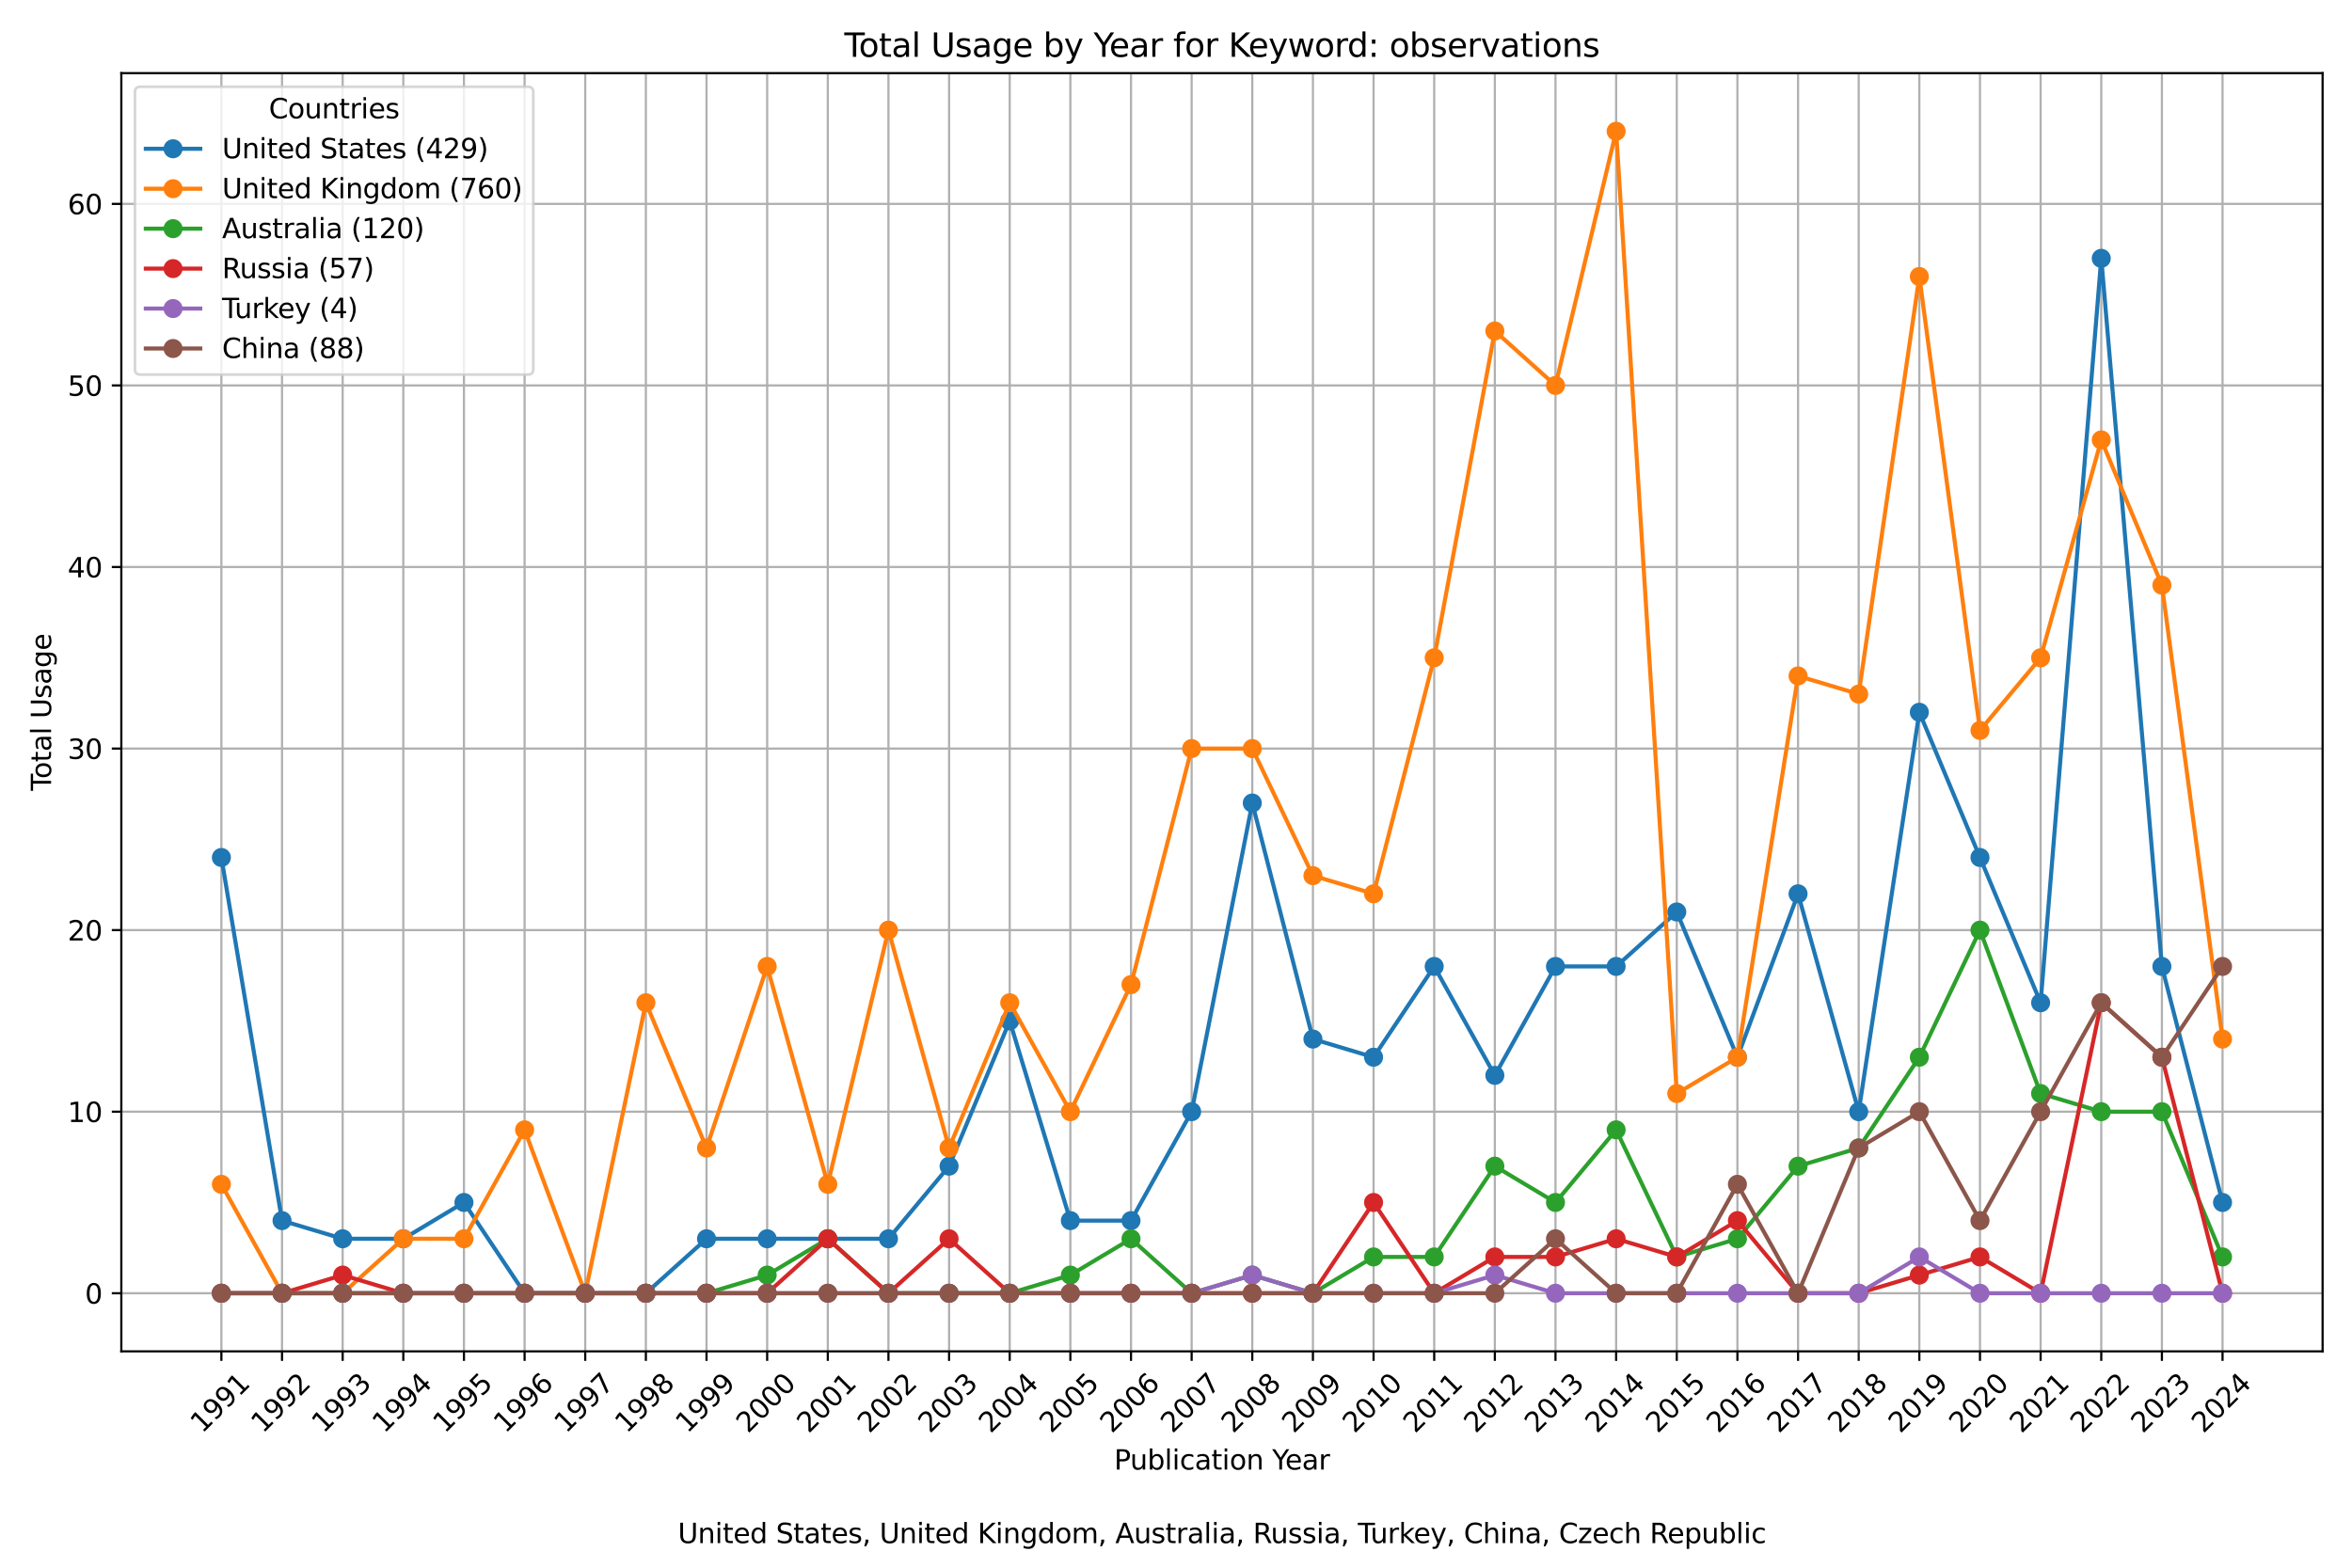
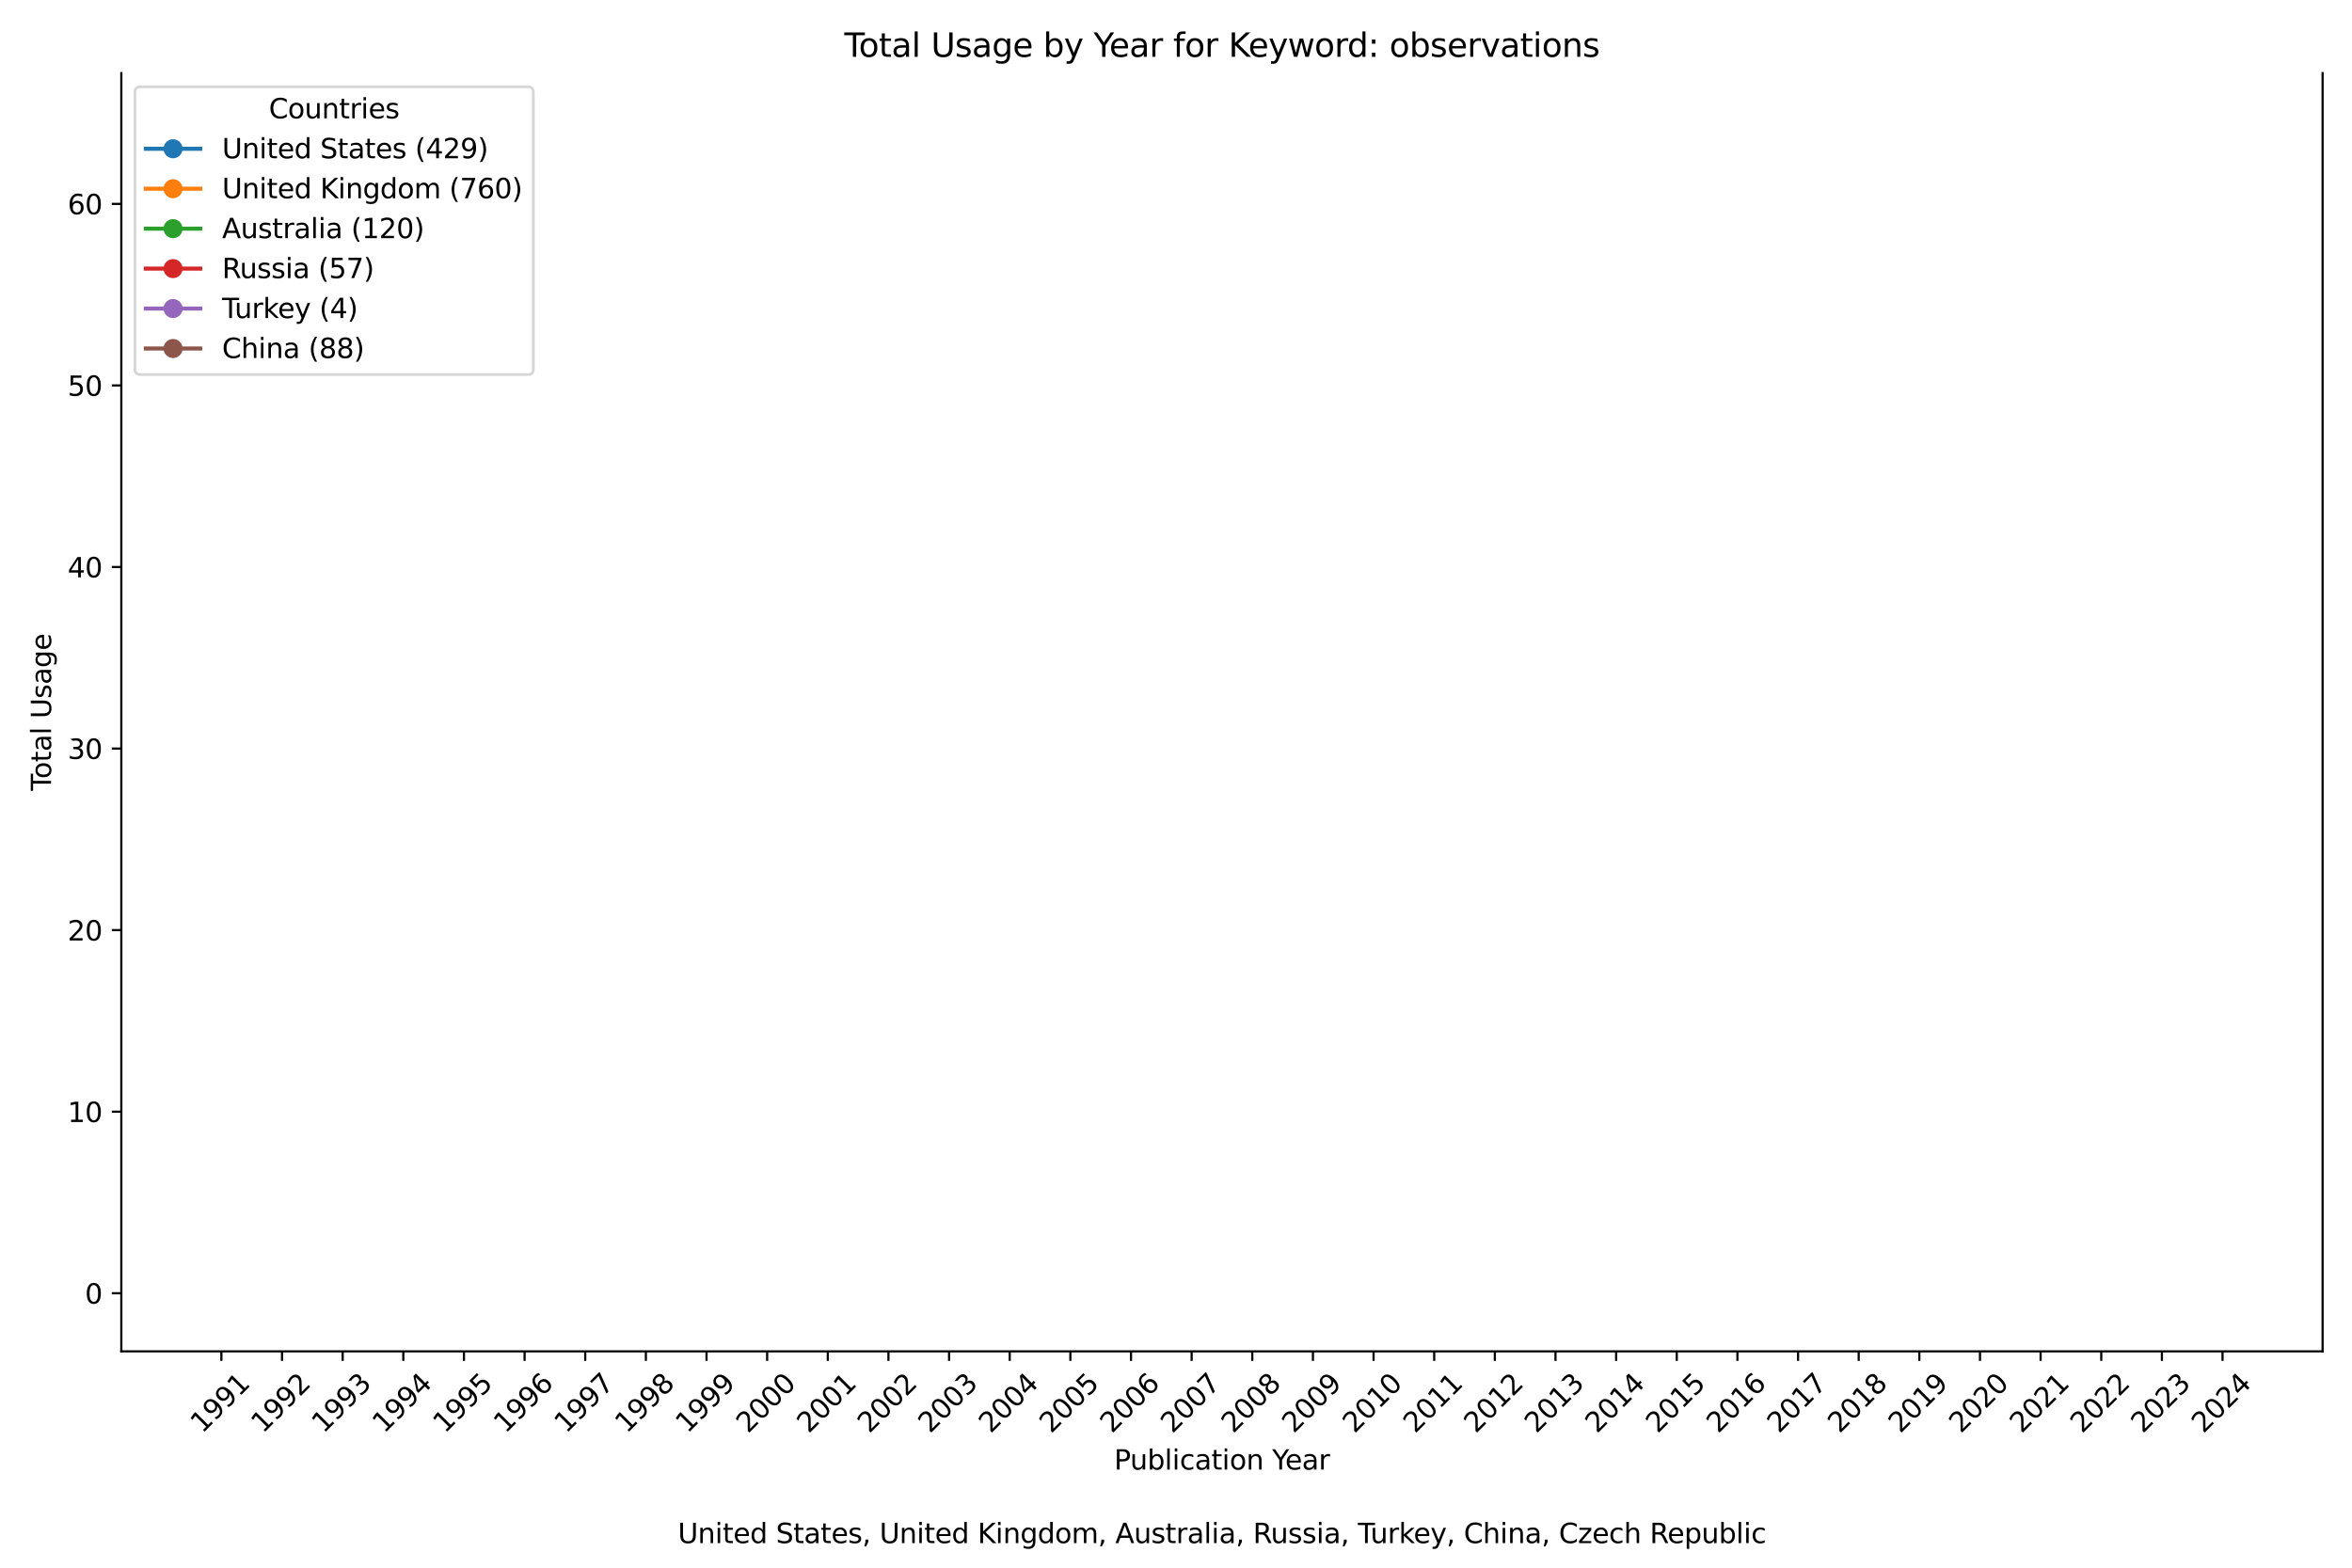
<svg xmlns="http://www.w3.org/2000/svg" xmlns:xlink="http://www.w3.org/1999/xlink" width="864pt" height="576pt" viewBox="0 0 864 576" version="1.1">
  <defs>
    <style type="text/css">*{stroke-linejoin: round; stroke-linecap: butt}</style>
  </defs>
  <g id="figure_1">
    <g id="patch_1">
      <path d="M 0 576  L 864 576  L 864 0  L 0 0  z " style="fill: #ffffff" />
    </g>
    <g id="axes_1">
      <g id="patch_2">
        <path d="M 44.57 496.512  L 853.2 496.512  L 853.2 26.88  L 44.57 26.88  z " style="fill: #ffffff" />
      </g>
      <g id="matplotlib.axis_1">
        <g id="xtick_1">
          <g id="line2d_1">
            <path d="M 81.326 496.512  L 81.326 26.88  " clip-path="url(#p010ea22185)" style="fill: none; stroke: #b0b0b0; stroke-width: 0.8; stroke-linecap: square" />
          </g>
          <g id="line2d_2">
            <defs>
              <path id="me8b437e7f7" d="M 0 0  L 0 3.5  " style="stroke: #000000; stroke-width: 0.8" />
            </defs>
            <g>
              <use xlink:href="#me8b437e7f7" x="81.326" y="496.512" style="stroke: #000000; stroke-width: 0.8" />
            </g>
          </g>
          <g id="text_1">
            <g transform="translate(74.279 526.881) rotate(-45) scale(0.1 -0.1)">
              <defs>
                <path id="DejaVuSans-31" d="M 794 531  L 1825 531  L 1825 4091  L 703 3866  L 703 4441  L 1819 4666  L 2450 4666  L 2450 531  L 3481 531  L 3481 0  L 794 0  L 794 531  z " transform="scale(0.016)" />
                <path id="DejaVuSans-39" d="M 703 97  L 703 672  Q 941 559 1184 500  Q 1428 441 1663 441  Q 2288 441 2617 861  Q 2947 1281 2994 2138  Q 2813 1869 2534 1725  Q 2256 1581 1919 1581  Q 1219 1581 811 2004  Q 403 2428 403 3163  Q 403 3881 828 4315  Q 1253 4750 1959 4750  Q 2769 4750 3195 4129  Q 3622 3509 3622 2328  Q 3622 1225 3098 567  Q 2575 -91 1691 -91  Q 1453 -91 1209 -44  Q 966 3 703 97  z M 1959 2075  Q 2384 2075 2632 2365  Q 2881 2656 2881 3163  Q 2881 3666 2632 3958  Q 2384 4250 1959 4250  Q 1534 4250 1286 3958  Q 1038 3666 1038 3163  Q 1038 2656 1286 2365  Q 1534 2075 1959 2075  z " transform="scale(0.016)" />
              </defs>
              <use xlink:href="#DejaVuSans-31" />
              <use xlink:href="#DejaVuSans-39" x="63.623" />
              <use xlink:href="#DejaVuSans-39" x="127.246" />
              <use xlink:href="#DejaVuSans-31" x="190.869" />
            </g>
          </g>
        </g>
        <g id="xtick_2">
          <g id="line2d_3">
            <path d="M 103.602 496.512  L 103.602 26.88  " clip-path="url(#p010ea22185)" style="fill: none; stroke: #b0b0b0; stroke-width: 0.8; stroke-linecap: square" />
          </g>
          <g id="line2d_4">
            <g>
              <use xlink:href="#me8b437e7f7" x="103.602" y="496.512" style="stroke: #000000; stroke-width: 0.8" />
            </g>
          </g>
          <g id="text_2">
            <g transform="translate(96.555 526.881) rotate(-45) scale(0.1 -0.1)">
              <defs>
                <path id="DejaVuSans-32" d="M 1228 531  L 3431 531  L 3431 0  L 469 0  L 469 531  Q 828 903 1448 1529  Q 2069 2156 2228 2338  Q 2531 2678 2651 2914  Q 2772 3150 2772 3378  Q 2772 3750 2511 3984  Q 2250 4219 1831 4219  Q 1534 4219 1204 4116  Q 875 4013 500 3803  L 500 4441  Q 881 4594 1212 4672  Q 1544 4750 1819 4750  Q 2544 4750 2975 4387  Q 3406 4025 3406 3419  Q 3406 3131 3298 2873  Q 3191 2616 2906 2266  Q 2828 2175 2409 1742  Q 1991 1309 1228 531  z " transform="scale(0.016)" />
              </defs>
              <use xlink:href="#DejaVuSans-31" />
              <use xlink:href="#DejaVuSans-39" x="63.623" />
              <use xlink:href="#DejaVuSans-39" x="127.246" />
              <use xlink:href="#DejaVuSans-32" x="190.869" />
            </g>
          </g>
        </g>
        <g id="xtick_3">
          <g id="line2d_5">
            <path d="M 125.879 496.512  L 125.879 26.88  " clip-path="url(#p010ea22185)" style="fill: none; stroke: #b0b0b0; stroke-width: 0.8; stroke-linecap: square" />
          </g>
          <g id="line2d_6">
            <g>
              <use xlink:href="#me8b437e7f7" x="125.879" y="496.512" style="stroke: #000000; stroke-width: 0.8" />
            </g>
          </g>
          <g id="text_3">
            <g transform="translate(118.832 526.881) rotate(-45) scale(0.1 -0.1)">
              <defs>
-                 <path id="DejaVuSans-33" d="M 2597 2516  Q 3050 2419 3304 2112  Q 3559 1806 3559 1356  Q 3559 666 3084 287  Q 2609 -91 1734 -91  Q 1441 -91 1130 -33  Q 819 25 488 141  L 488 750  Q 750 597 1062 519  Q 1375 441 1716 441  Q 2309 441 2620 675  Q 2931 909 2931 1356  Q 2931 1769 2642 2001  Q 2353 2234 1838 2234  L 1294 2234  L 1294 2753  L 1863 2753  Q 2328 2753 2575 2939  Q 2822 3125 2822 3475  Q 2822 3834 2567 4026  Q 2313 4219 1838 4219  Q 1578 4219 1281 4162  Q 984 4106 628 3988  L 628 4550  Q 988 4650 1302 4700  Q 1616 4750 1894 4750  Q 2613 4750 3031 4423  Q 3450 4097 3450 3541  Q 3450 3153 3228 2886  Q 3006 2619 2597 2516  z " transform="scale(0.016)" />
+                 <path id="DejaVuSans-33" d="M 2597 2516  Q 3050 2419 3304 2112  Q 3559 1806 3559 1356  Q 3559 666 3084 287  Q 2609 -91 1734 -91  Q 1441 -91 1130 -33  Q 819 25 488 141  L 488 750  Q 750 597 1062 519  Q 1375 441 1716 441  Q 2309 441 2620 675  Q 2931 909 2931 1356  Q 2931 1769 2642 2001  Q 2353 2234 1838 2234  L 1294 2234  L 1294 2753  L 1863 2753  Q 2328 2753 2575 2939  Q 2822 3125 2822 3475  Q 2822 3834 2567 4026  Q 2313 4219 1838 4219  Q 1578 4219 1281 4162  L 628 4550  Q 988 4650 1302 4700  Q 1616 4750 1894 4750  Q 2613 4750 3031 4423  Q 3450 4097 3450 3541  Q 3450 3153 3228 2886  Q 3006 2619 2597 2516  z " transform="scale(0.016)" />
              </defs>
              <use xlink:href="#DejaVuSans-31" />
              <use xlink:href="#DejaVuSans-39" x="63.623" />
              <use xlink:href="#DejaVuSans-39" x="127.246" />
              <use xlink:href="#DejaVuSans-33" x="190.869" />
            </g>
          </g>
        </g>
        <g id="xtick_4">
          <g id="line2d_7">
            <path d="M 148.155 496.512  L 148.155 26.88  " clip-path="url(#p010ea22185)" style="fill: none; stroke: #b0b0b0; stroke-width: 0.8; stroke-linecap: square" />
          </g>
          <g id="line2d_8">
            <g>
              <use xlink:href="#me8b437e7f7" x="148.155" y="496.512" style="stroke: #000000; stroke-width: 0.8" />
            </g>
          </g>
          <g id="text_4">
            <g transform="translate(141.108 526.881) rotate(-45) scale(0.1 -0.1)">
              <defs>
                <path id="DejaVuSans-34" d="M 2419 4116  L 825 1625  L 2419 1625  L 2419 4116  z M 2253 4666  L 3047 4666  L 3047 1625  L 3713 1625  L 3713 1100  L 3047 1100  L 3047 0  L 2419 0  L 2419 1100  L 313 1100  L 313 1709  L 2253 4666  z " transform="scale(0.016)" />
              </defs>
              <use xlink:href="#DejaVuSans-31" />
              <use xlink:href="#DejaVuSans-39" x="63.623" />
              <use xlink:href="#DejaVuSans-39" x="127.246" />
              <use xlink:href="#DejaVuSans-34" x="190.869" />
            </g>
          </g>
        </g>
        <g id="xtick_5">
          <g id="line2d_9">
            <path d="M 170.431 496.512  L 170.431 26.88  " clip-path="url(#p010ea22185)" style="fill: none; stroke: #b0b0b0; stroke-width: 0.8; stroke-linecap: square" />
          </g>
          <g id="line2d_10">
            <g>
              <use xlink:href="#me8b437e7f7" x="170.431" y="496.512" style="stroke: #000000; stroke-width: 0.8" />
            </g>
          </g>
          <g id="text_5">
            <g transform="translate(163.384 526.881) rotate(-45) scale(0.1 -0.1)">
              <defs>
                <path id="DejaVuSans-35" d="M 691 4666  L 3169 4666  L 3169 4134  L 1269 4134  L 1269 2991  Q 1406 3038 1543 3061  Q 1681 3084 1819 3084  Q 2600 3084 3056 2656  Q 3513 2228 3513 1497  Q 3513 744 3044 326  Q 2575 -91 1722 -91  Q 1428 -91 1123 -41  Q 819 9 494 109  L 494 744  Q 775 591 1075 516  Q 1375 441 1709 441  Q 2250 441 2565 725  Q 2881 1009 2881 1497  Q 2881 1984 2565 2268  Q 2250 2553 1709 2553  Q 1456 2553 1204 2497  Q 953 2441 691 2322  L 691 4666  z " transform="scale(0.016)" />
              </defs>
              <use xlink:href="#DejaVuSans-31" />
              <use xlink:href="#DejaVuSans-39" x="63.623" />
              <use xlink:href="#DejaVuSans-39" x="127.246" />
              <use xlink:href="#DejaVuSans-35" x="190.869" />
            </g>
          </g>
        </g>
        <g id="xtick_6">
          <g id="line2d_11">
            <path d="M 192.707 496.512  L 192.707 26.88  " clip-path="url(#p010ea22185)" style="fill: none; stroke: #b0b0b0; stroke-width: 0.8; stroke-linecap: square" />
          </g>
          <g id="line2d_12">
            <g>
              <use xlink:href="#me8b437e7f7" x="192.707" y="496.512" style="stroke: #000000; stroke-width: 0.8" />
            </g>
          </g>
          <g id="text_6">
            <g transform="translate(185.661 526.881) rotate(-45) scale(0.1 -0.1)">
              <defs>
                <path id="DejaVuSans-36" d="M 2113 2584  Q 1688 2584 1439 2293  Q 1191 2003 1191 1497  Q 1191 994 1439 701  Q 1688 409 2113 409  Q 2538 409 2786 701  Q 3034 994 3034 1497  Q 3034 2003 2786 2293  Q 2538 2584 2113 2584  z M 3366 4563  L 3366 3988  Q 3128 4100 2886 4159  Q 2644 4219 2406 4219  Q 1781 4219 1451 3797  Q 1122 3375 1075 2522  Q 1259 2794 1537 2939  Q 1816 3084 2150 3084  Q 2853 3084 3261 2657  Q 3669 2231 3669 1497  Q 3669 778 3244 343  Q 2819 -91 2113 -91  Q 1303 -91 875 529  Q 447 1150 447 2328  Q 447 3434 972 4092  Q 1497 4750 2381 4750  Q 2619 4750 2861 4703  Q 3103 4656 3366 4563  z " transform="scale(0.016)" />
              </defs>
              <use xlink:href="#DejaVuSans-31" />
              <use xlink:href="#DejaVuSans-39" x="63.623" />
              <use xlink:href="#DejaVuSans-39" x="127.246" />
              <use xlink:href="#DejaVuSans-36" x="190.869" />
            </g>
          </g>
        </g>
        <g id="xtick_7">
          <g id="line2d_13">
            <path d="M 214.984 496.512  L 214.984 26.88  " clip-path="url(#p010ea22185)" style="fill: none; stroke: #b0b0b0; stroke-width: 0.8; stroke-linecap: square" />
          </g>
          <g id="line2d_14">
            <g>
              <use xlink:href="#me8b437e7f7" x="214.984" y="496.512" style="stroke: #000000; stroke-width: 0.8" />
            </g>
          </g>
          <g id="text_7">
            <g transform="translate(207.937 526.881) rotate(-45) scale(0.1 -0.1)">
              <defs>
                <path id="DejaVuSans-37" d="M 525 4666  L 3525 4666  L 3525 4397  L 1831 0  L 1172 0  L 2766 4134  L 525 4134  L 525 4666  z " transform="scale(0.016)" />
              </defs>
              <use xlink:href="#DejaVuSans-31" />
              <use xlink:href="#DejaVuSans-39" x="63.623" />
              <use xlink:href="#DejaVuSans-39" x="127.246" />
              <use xlink:href="#DejaVuSans-37" x="190.869" />
            </g>
          </g>
        </g>
        <g id="xtick_8">
          <g id="line2d_15">
            <path d="M 237.26 496.512  L 237.26 26.88  " clip-path="url(#p010ea22185)" style="fill: none; stroke: #b0b0b0; stroke-width: 0.8; stroke-linecap: square" />
          </g>
          <g id="line2d_16">
            <g>
              <use xlink:href="#me8b437e7f7" x="237.26" y="496.512" style="stroke: #000000; stroke-width: 0.8" />
            </g>
          </g>
          <g id="text_8">
            <g transform="translate(230.213 526.881) rotate(-45) scale(0.1 -0.1)">
              <defs>
                <path id="DejaVuSans-38" d="M 2034 2216  Q 1584 2216 1326 1975  Q 1069 1734 1069 1313  Q 1069 891 1326 650  Q 1584 409 2034 409  Q 2484 409 2743 651  Q 3003 894 3003 1313  Q 3003 1734 2745 1975  Q 2488 2216 2034 2216  z M 1403 2484  Q 997 2584 770 2862  Q 544 3141 544 3541  Q 544 4100 942 4425  Q 1341 4750 2034 4750  Q 2731 4750 3128 4425  Q 3525 4100 3525 3541  Q 3525 3141 3298 2862  Q 3072 2584 2669 2484  Q 3125 2378 3379 2068  Q 3634 1759 3634 1313  Q 3634 634 3220 271  Q 2806 -91 2034 -91  Q 1263 -91 848 271  Q 434 634 434 1313  Q 434 1759 690 2068  Q 947 2378 1403 2484  z M 1172 3481  Q 1172 3119 1398 2916  Q 1625 2713 2034 2713  Q 2441 2713 2670 2916  Q 2900 3119 2900 3481  Q 2900 3844 2670 4047  Q 2441 4250 2034 4250  Q 1625 4250 1398 4047  Q 1172 3844 1172 3481  z " transform="scale(0.016)" />
              </defs>
              <use xlink:href="#DejaVuSans-31" />
              <use xlink:href="#DejaVuSans-39" x="63.623" />
              <use xlink:href="#DejaVuSans-39" x="127.246" />
              <use xlink:href="#DejaVuSans-38" x="190.869" />
            </g>
          </g>
        </g>
        <g id="xtick_9">
          <g id="line2d_17">
            <path d="M 259.536 496.512  L 259.536 26.88  " clip-path="url(#p010ea22185)" style="fill: none; stroke: #b0b0b0; stroke-width: 0.8; stroke-linecap: square" />
          </g>
          <g id="line2d_18">
            <g>
              <use xlink:href="#me8b437e7f7" x="259.536" y="496.512" style="stroke: #000000; stroke-width: 0.8" />
            </g>
          </g>
          <g id="text_9">
            <g transform="translate(252.49 526.881) rotate(-45) scale(0.1 -0.1)">
              <use xlink:href="#DejaVuSans-31" />
              <use xlink:href="#DejaVuSans-39" x="63.623" />
              <use xlink:href="#DejaVuSans-39" x="127.246" />
              <use xlink:href="#DejaVuSans-39" x="190.869" />
            </g>
          </g>
        </g>
        <g id="xtick_10">
          <g id="line2d_19">
            <path d="M 281.813 496.512  L 281.813 26.88  " clip-path="url(#p010ea22185)" style="fill: none; stroke: #b0b0b0; stroke-width: 0.8; stroke-linecap: square" />
          </g>
          <g id="line2d_20">
            <g>
              <use xlink:href="#me8b437e7f7" x="281.813" y="496.512" style="stroke: #000000; stroke-width: 0.8" />
            </g>
          </g>
          <g id="text_10">
            <g transform="translate(274.766 526.881) rotate(-45) scale(0.1 -0.1)">
              <defs>
                <path id="DejaVuSans-30" d="M 2034 4250  Q 1547 4250 1301 3770  Q 1056 3291 1056 2328  Q 1056 1369 1301 889  Q 1547 409 2034 409  Q 2525 409 2770 889  Q 3016 1369 3016 2328  Q 3016 3291 2770 3770  Q 2525 4250 2034 4250  z M 2034 4750  Q 2819 4750 3233 4129  Q 3647 3509 3647 2328  Q 3647 1150 3233 529  Q 2819 -91 2034 -91  Q 1250 -91 836 529  Q 422 1150 422 2328  Q 422 3509 836 4129  Q 1250 4750 2034 4750  z " transform="scale(0.016)" />
              </defs>
              <use xlink:href="#DejaVuSans-32" />
              <use xlink:href="#DejaVuSans-30" x="63.623" />
              <use xlink:href="#DejaVuSans-30" x="127.246" />
              <use xlink:href="#DejaVuSans-30" x="190.869" />
            </g>
          </g>
        </g>
        <g id="xtick_11">
          <g id="line2d_21">
            <path d="M 304.089 496.512  L 304.089 26.88  " clip-path="url(#p010ea22185)" style="fill: none; stroke: #b0b0b0; stroke-width: 0.8; stroke-linecap: square" />
          </g>
          <g id="line2d_22">
            <g>
              <use xlink:href="#me8b437e7f7" x="304.089" y="496.512" style="stroke: #000000; stroke-width: 0.8" />
            </g>
          </g>
          <g id="text_11">
            <g transform="translate(297.042 526.881) rotate(-45) scale(0.1 -0.1)">
              <use xlink:href="#DejaVuSans-32" />
              <use xlink:href="#DejaVuSans-30" x="63.623" />
              <use xlink:href="#DejaVuSans-30" x="127.246" />
              <use xlink:href="#DejaVuSans-31" x="190.869" />
            </g>
          </g>
        </g>
        <g id="xtick_12">
          <g id="line2d_23">
            <path d="M 326.365 496.512  L 326.365 26.88  " clip-path="url(#p010ea22185)" style="fill: none; stroke: #b0b0b0; stroke-width: 0.8; stroke-linecap: square" />
          </g>
          <g id="line2d_24">
            <g>
              <use xlink:href="#me8b437e7f7" x="326.365" y="496.512" style="stroke: #000000; stroke-width: 0.8" />
            </g>
          </g>
          <g id="text_12">
            <g transform="translate(319.319 526.881) rotate(-45) scale(0.1 -0.1)">
              <use xlink:href="#DejaVuSans-32" />
              <use xlink:href="#DejaVuSans-30" x="63.623" />
              <use xlink:href="#DejaVuSans-30" x="127.246" />
              <use xlink:href="#DejaVuSans-32" x="190.869" />
            </g>
          </g>
        </g>
        <g id="xtick_13">
          <g id="line2d_25">
            <path d="M 348.642 496.512  L 348.642 26.88  " clip-path="url(#p010ea22185)" style="fill: none; stroke: #b0b0b0; stroke-width: 0.8; stroke-linecap: square" />
          </g>
          <g id="line2d_26">
            <g>
              <use xlink:href="#me8b437e7f7" x="348.642" y="496.512" style="stroke: #000000; stroke-width: 0.8" />
            </g>
          </g>
          <g id="text_13">
            <g transform="translate(341.595 526.881) rotate(-45) scale(0.1 -0.1)">
              <use xlink:href="#DejaVuSans-32" />
              <use xlink:href="#DejaVuSans-30" x="63.623" />
              <use xlink:href="#DejaVuSans-30" x="127.246" />
              <use xlink:href="#DejaVuSans-33" x="190.869" />
            </g>
          </g>
        </g>
        <g id="xtick_14">
          <g id="line2d_27">
            <path d="M 370.918 496.512  L 370.918 26.88  " clip-path="url(#p010ea22185)" style="fill: none; stroke: #b0b0b0; stroke-width: 0.8; stroke-linecap: square" />
          </g>
          <g id="line2d_28">
            <g>
              <use xlink:href="#me8b437e7f7" x="370.918" y="496.512" style="stroke: #000000; stroke-width: 0.8" />
            </g>
          </g>
          <g id="text_14">
            <g transform="translate(363.871 526.881) rotate(-45) scale(0.1 -0.1)">
              <use xlink:href="#DejaVuSans-32" />
              <use xlink:href="#DejaVuSans-30" x="63.623" />
              <use xlink:href="#DejaVuSans-30" x="127.246" />
              <use xlink:href="#DejaVuSans-34" x="190.869" />
            </g>
          </g>
        </g>
        <g id="xtick_15">
          <g id="line2d_29">
-             <path d="M 393.194 496.512  L 393.194 26.88  " clip-path="url(#p010ea22185)" style="fill: none; stroke: #b0b0b0; stroke-width: 0.8; stroke-linecap: square" />
-           </g>
+             </g>
          <g id="line2d_30">
            <g>
              <use xlink:href="#me8b437e7f7" x="393.194" y="496.512" style="stroke: #000000; stroke-width: 0.8" />
            </g>
          </g>
          <g id="text_15">
            <g transform="translate(386.147 526.881) rotate(-45) scale(0.1 -0.1)">
              <use xlink:href="#DejaVuSans-32" />
              <use xlink:href="#DejaVuSans-30" x="63.623" />
              <use xlink:href="#DejaVuSans-30" x="127.246" />
              <use xlink:href="#DejaVuSans-35" x="190.869" />
            </g>
          </g>
        </g>
        <g id="xtick_16">
          <g id="line2d_31">
            <path d="M 415.471 496.512  L 415.471 26.88  " clip-path="url(#p010ea22185)" style="fill: none; stroke: #b0b0b0; stroke-width: 0.8; stroke-linecap: square" />
          </g>
          <g id="line2d_32">
            <g>
              <use xlink:href="#me8b437e7f7" x="415.471" y="496.512" style="stroke: #000000; stroke-width: 0.8" />
            </g>
          </g>
          <g id="text_16">
            <g transform="translate(408.424 526.881) rotate(-45) scale(0.1 -0.1)">
              <use xlink:href="#DejaVuSans-32" />
              <use xlink:href="#DejaVuSans-30" x="63.623" />
              <use xlink:href="#DejaVuSans-30" x="127.246" />
              <use xlink:href="#DejaVuSans-36" x="190.869" />
            </g>
          </g>
        </g>
        <g id="xtick_17">
          <g id="line2d_33">
            <path d="M 437.747 496.512  L 437.747 26.88  " clip-path="url(#p010ea22185)" style="fill: none; stroke: #b0b0b0; stroke-width: 0.8; stroke-linecap: square" />
          </g>
          <g id="line2d_34">
            <g>
              <use xlink:href="#me8b437e7f7" x="437.747" y="496.512" style="stroke: #000000; stroke-width: 0.8" />
            </g>
          </g>
          <g id="text_17">
            <g transform="translate(430.7 526.881) rotate(-45) scale(0.1 -0.1)">
              <use xlink:href="#DejaVuSans-32" />
              <use xlink:href="#DejaVuSans-30" x="63.623" />
              <use xlink:href="#DejaVuSans-30" x="127.246" />
              <use xlink:href="#DejaVuSans-37" x="190.869" />
            </g>
          </g>
        </g>
        <g id="xtick_18">
          <g id="line2d_35">
            <path d="M 460.023 496.512  L 460.023 26.88  " clip-path="url(#p010ea22185)" style="fill: none; stroke: #b0b0b0; stroke-width: 0.8; stroke-linecap: square" />
          </g>
          <g id="line2d_36">
            <g>
              <use xlink:href="#me8b437e7f7" x="460.023" y="496.512" style="stroke: #000000; stroke-width: 0.8" />
            </g>
          </g>
          <g id="text_18">
            <g transform="translate(452.976 526.881) rotate(-45) scale(0.1 -0.1)">
              <use xlink:href="#DejaVuSans-32" />
              <use xlink:href="#DejaVuSans-30" x="63.623" />
              <use xlink:href="#DejaVuSans-30" x="127.246" />
              <use xlink:href="#DejaVuSans-38" x="190.869" />
            </g>
          </g>
        </g>
        <g id="xtick_19">
          <g id="line2d_37">
            <path d="M 482.299 496.512  L 482.299 26.88  " clip-path="url(#p010ea22185)" style="fill: none; stroke: #b0b0b0; stroke-width: 0.8; stroke-linecap: square" />
          </g>
          <g id="line2d_38">
            <g>
              <use xlink:href="#me8b437e7f7" x="482.299" y="496.512" style="stroke: #000000; stroke-width: 0.8" />
            </g>
          </g>
          <g id="text_19">
            <g transform="translate(475.253 526.881) rotate(-45) scale(0.1 -0.1)">
              <use xlink:href="#DejaVuSans-32" />
              <use xlink:href="#DejaVuSans-30" x="63.623" />
              <use xlink:href="#DejaVuSans-30" x="127.246" />
              <use xlink:href="#DejaVuSans-39" x="190.869" />
            </g>
          </g>
        </g>
        <g id="xtick_20">
          <g id="line2d_39">
            <path d="M 504.576 496.512  L 504.576 26.88  " clip-path="url(#p010ea22185)" style="fill: none; stroke: #b0b0b0; stroke-width: 0.8; stroke-linecap: square" />
          </g>
          <g id="line2d_40">
            <g>
              <use xlink:href="#me8b437e7f7" x="504.576" y="496.512" style="stroke: #000000; stroke-width: 0.8" />
            </g>
          </g>
          <g id="text_20">
            <g transform="translate(497.529 526.881) rotate(-45) scale(0.1 -0.1)">
              <use xlink:href="#DejaVuSans-32" />
              <use xlink:href="#DejaVuSans-30" x="63.623" />
              <use xlink:href="#DejaVuSans-31" x="127.246" />
              <use xlink:href="#DejaVuSans-30" x="190.869" />
            </g>
          </g>
        </g>
        <g id="xtick_21">
          <g id="line2d_41">
            <path d="M 526.852 496.512  L 526.852 26.88  " clip-path="url(#p010ea22185)" style="fill: none; stroke: #b0b0b0; stroke-width: 0.8; stroke-linecap: square" />
          </g>
          <g id="line2d_42">
            <g>
              <use xlink:href="#me8b437e7f7" x="526.852" y="496.512" style="stroke: #000000; stroke-width: 0.8" />
            </g>
          </g>
          <g id="text_21">
            <g transform="translate(519.805 526.881) rotate(-45) scale(0.1 -0.1)">
              <use xlink:href="#DejaVuSans-32" />
              <use xlink:href="#DejaVuSans-30" x="63.623" />
              <use xlink:href="#DejaVuSans-31" x="127.246" />
              <use xlink:href="#DejaVuSans-31" x="190.869" />
            </g>
          </g>
        </g>
        <g id="xtick_22">
          <g id="line2d_43">
            <path d="M 549.128 496.512  L 549.128 26.88  " clip-path="url(#p010ea22185)" style="fill: none; stroke: #b0b0b0; stroke-width: 0.8; stroke-linecap: square" />
          </g>
          <g id="line2d_44">
            <g>
              <use xlink:href="#me8b437e7f7" x="549.128" y="496.512" style="stroke: #000000; stroke-width: 0.8" />
            </g>
          </g>
          <g id="text_22">
            <g transform="translate(542.082 526.881) rotate(-45) scale(0.1 -0.1)">
              <use xlink:href="#DejaVuSans-32" />
              <use xlink:href="#DejaVuSans-30" x="63.623" />
              <use xlink:href="#DejaVuSans-31" x="127.246" />
              <use xlink:href="#DejaVuSans-32" x="190.869" />
            </g>
          </g>
        </g>
        <g id="xtick_23">
          <g id="line2d_45">
            <path d="M 571.405 496.512  L 571.405 26.88  " clip-path="url(#p010ea22185)" style="fill: none; stroke: #b0b0b0; stroke-width: 0.8; stroke-linecap: square" />
          </g>
          <g id="line2d_46">
            <g>
              <use xlink:href="#me8b437e7f7" x="571.405" y="496.512" style="stroke: #000000; stroke-width: 0.8" />
            </g>
          </g>
          <g id="text_23">
            <g transform="translate(564.358 526.881) rotate(-45) scale(0.1 -0.1)">
              <use xlink:href="#DejaVuSans-32" />
              <use xlink:href="#DejaVuSans-30" x="63.623" />
              <use xlink:href="#DejaVuSans-31" x="127.246" />
              <use xlink:href="#DejaVuSans-33" x="190.869" />
            </g>
          </g>
        </g>
        <g id="xtick_24">
          <g id="line2d_47">
            <path d="M 593.681 496.512  L 593.681 26.88  " clip-path="url(#p010ea22185)" style="fill: none; stroke: #b0b0b0; stroke-width: 0.8; stroke-linecap: square" />
          </g>
          <g id="line2d_48">
            <g>
              <use xlink:href="#me8b437e7f7" x="593.681" y="496.512" style="stroke: #000000; stroke-width: 0.8" />
            </g>
          </g>
          <g id="text_24">
            <g transform="translate(586.634 526.881) rotate(-45) scale(0.1 -0.1)">
              <use xlink:href="#DejaVuSans-32" />
              <use xlink:href="#DejaVuSans-30" x="63.623" />
              <use xlink:href="#DejaVuSans-31" x="127.246" />
              <use xlink:href="#DejaVuSans-34" x="190.869" />
            </g>
          </g>
        </g>
        <g id="xtick_25">
          <g id="line2d_49">
            <path d="M 615.957 496.512  L 615.957 26.88  " clip-path="url(#p010ea22185)" style="fill: none; stroke: #b0b0b0; stroke-width: 0.8; stroke-linecap: square" />
          </g>
          <g id="line2d_50">
            <g>
              <use xlink:href="#me8b437e7f7" x="615.957" y="496.512" style="stroke: #000000; stroke-width: 0.8" />
            </g>
          </g>
          <g id="text_25">
            <g transform="translate(608.911 526.881) rotate(-45) scale(0.1 -0.1)">
              <use xlink:href="#DejaVuSans-32" />
              <use xlink:href="#DejaVuSans-30" x="63.623" />
              <use xlink:href="#DejaVuSans-31" x="127.246" />
              <use xlink:href="#DejaVuSans-35" x="190.869" />
            </g>
          </g>
        </g>
        <g id="xtick_26">
          <g id="line2d_51">
            <path d="M 638.234 496.512  L 638.234 26.88  " clip-path="url(#p010ea22185)" style="fill: none; stroke: #b0b0b0; stroke-width: 0.8; stroke-linecap: square" />
          </g>
          <g id="line2d_52">
            <g>
              <use xlink:href="#me8b437e7f7" x="638.234" y="496.512" style="stroke: #000000; stroke-width: 0.8" />
            </g>
          </g>
          <g id="text_26">
            <g transform="translate(631.187 526.881) rotate(-45) scale(0.1 -0.1)">
              <use xlink:href="#DejaVuSans-32" />
              <use xlink:href="#DejaVuSans-30" x="63.623" />
              <use xlink:href="#DejaVuSans-31" x="127.246" />
              <use xlink:href="#DejaVuSans-36" x="190.869" />
            </g>
          </g>
        </g>
        <g id="xtick_27">
          <g id="line2d_53">
-             <path d="M 660.51 496.512  L 660.51 26.88  " clip-path="url(#p010ea22185)" style="fill: none; stroke: #b0b0b0; stroke-width: 0.8; stroke-linecap: square" />
-           </g>
+             </g>
          <g id="line2d_54">
            <g>
              <use xlink:href="#me8b437e7f7" x="660.51" y="496.512" style="stroke: #000000; stroke-width: 0.8" />
            </g>
          </g>
          <g id="text_27">
            <g transform="translate(653.463 526.881) rotate(-45) scale(0.1 -0.1)">
              <use xlink:href="#DejaVuSans-32" />
              <use xlink:href="#DejaVuSans-30" x="63.623" />
              <use xlink:href="#DejaVuSans-31" x="127.246" />
              <use xlink:href="#DejaVuSans-37" x="190.869" />
            </g>
          </g>
        </g>
        <g id="xtick_28">
          <g id="line2d_55">
            <path d="M 682.786 496.512  L 682.786 26.88  " clip-path="url(#p010ea22185)" style="fill: none; stroke: #b0b0b0; stroke-width: 0.8; stroke-linecap: square" />
          </g>
          <g id="line2d_56">
            <g>
              <use xlink:href="#me8b437e7f7" x="682.786" y="496.512" style="stroke: #000000; stroke-width: 0.8" />
            </g>
          </g>
          <g id="text_28">
            <g transform="translate(675.739 526.881) rotate(-45) scale(0.1 -0.1)">
              <use xlink:href="#DejaVuSans-32" />
              <use xlink:href="#DejaVuSans-30" x="63.623" />
              <use xlink:href="#DejaVuSans-31" x="127.246" />
              <use xlink:href="#DejaVuSans-38" x="190.869" />
            </g>
          </g>
        </g>
        <g id="xtick_29">
          <g id="line2d_57">
            <path d="M 705.063 496.512  L 705.063 26.88  " clip-path="url(#p010ea22185)" style="fill: none; stroke: #b0b0b0; stroke-width: 0.8; stroke-linecap: square" />
          </g>
          <g id="line2d_58">
            <g>
              <use xlink:href="#me8b437e7f7" x="705.063" y="496.512" style="stroke: #000000; stroke-width: 0.8" />
            </g>
          </g>
          <g id="text_29">
            <g transform="translate(698.016 526.881) rotate(-45) scale(0.1 -0.1)">
              <use xlink:href="#DejaVuSans-32" />
              <use xlink:href="#DejaVuSans-30" x="63.623" />
              <use xlink:href="#DejaVuSans-31" x="127.246" />
              <use xlink:href="#DejaVuSans-39" x="190.869" />
            </g>
          </g>
        </g>
        <g id="xtick_30">
          <g id="line2d_59">
            <path d="M 727.339 496.512  L 727.339 26.88  " clip-path="url(#p010ea22185)" style="fill: none; stroke: #b0b0b0; stroke-width: 0.8; stroke-linecap: square" />
          </g>
          <g id="line2d_60">
            <g>
              <use xlink:href="#me8b437e7f7" x="727.339" y="496.512" style="stroke: #000000; stroke-width: 0.8" />
            </g>
          </g>
          <g id="text_30">
            <g transform="translate(720.292 526.881) rotate(-45) scale(0.1 -0.1)">
              <use xlink:href="#DejaVuSans-32" />
              <use xlink:href="#DejaVuSans-30" x="63.623" />
              <use xlink:href="#DejaVuSans-32" x="127.246" />
              <use xlink:href="#DejaVuSans-30" x="190.869" />
            </g>
          </g>
        </g>
        <g id="xtick_31">
          <g id="line2d_61">
            <path d="M 749.615 496.512  L 749.615 26.88  " clip-path="url(#p010ea22185)" style="fill: none; stroke: #b0b0b0; stroke-width: 0.8; stroke-linecap: square" />
          </g>
          <g id="line2d_62">
            <g>
              <use xlink:href="#me8b437e7f7" x="749.615" y="496.512" style="stroke: #000000; stroke-width: 0.8" />
            </g>
          </g>
          <g id="text_31">
            <g transform="translate(742.568 526.881) rotate(-45) scale(0.1 -0.1)">
              <use xlink:href="#DejaVuSans-32" />
              <use xlink:href="#DejaVuSans-30" x="63.623" />
              <use xlink:href="#DejaVuSans-32" x="127.246" />
              <use xlink:href="#DejaVuSans-31" x="190.869" />
            </g>
          </g>
        </g>
        <g id="xtick_32">
          <g id="line2d_63">
            <path d="M 771.891 496.512  L 771.891 26.88  " clip-path="url(#p010ea22185)" style="fill: none; stroke: #b0b0b0; stroke-width: 0.8; stroke-linecap: square" />
          </g>
          <g id="line2d_64">
            <g>
              <use xlink:href="#me8b437e7f7" x="771.891" y="496.512" style="stroke: #000000; stroke-width: 0.8" />
            </g>
          </g>
          <g id="text_32">
            <g transform="translate(764.845 526.881) rotate(-45) scale(0.1 -0.1)">
              <use xlink:href="#DejaVuSans-32" />
              <use xlink:href="#DejaVuSans-30" x="63.623" />
              <use xlink:href="#DejaVuSans-32" x="127.246" />
              <use xlink:href="#DejaVuSans-32" x="190.869" />
            </g>
          </g>
        </g>
        <g id="xtick_33">
          <g id="line2d_65">
            <path d="M 794.168 496.512  L 794.168 26.88  " clip-path="url(#p010ea22185)" style="fill: none; stroke: #b0b0b0; stroke-width: 0.8; stroke-linecap: square" />
          </g>
          <g id="line2d_66">
            <g>
              <use xlink:href="#me8b437e7f7" x="794.168" y="496.512" style="stroke: #000000; stroke-width: 0.8" />
            </g>
          </g>
          <g id="text_33">
            <g transform="translate(787.121 526.881) rotate(-45) scale(0.1 -0.1)">
              <use xlink:href="#DejaVuSans-32" />
              <use xlink:href="#DejaVuSans-30" x="63.623" />
              <use xlink:href="#DejaVuSans-32" x="127.246" />
              <use xlink:href="#DejaVuSans-33" x="190.869" />
            </g>
          </g>
        </g>
        <g id="xtick_34">
          <g id="line2d_67">
            <path d="M 816.444 496.512  L 816.444 26.88  " clip-path="url(#p010ea22185)" style="fill: none; stroke: #b0b0b0; stroke-width: 0.8; stroke-linecap: square" />
          </g>
          <g id="line2d_68">
            <g>
              <use xlink:href="#me8b437e7f7" x="816.444" y="496.512" style="stroke: #000000; stroke-width: 0.8" />
            </g>
          </g>
          <g id="text_34">
            <g transform="translate(809.397 526.881) rotate(-45) scale(0.1 -0.1)">
              <use xlink:href="#DejaVuSans-32" />
              <use xlink:href="#DejaVuSans-30" x="63.623" />
              <use xlink:href="#DejaVuSans-32" x="127.246" />
              <use xlink:href="#DejaVuSans-34" x="190.869" />
            </g>
          </g>
        </g>
        <g id="text_35">
          <g transform="translate(409.269 539.95) scale(0.1 -0.1)">
            <defs>
              <path id="DejaVuSans-50" d="M 1259 4147  L 1259 2394  L 2053 2394  Q 2494 2394 2734 2622  Q 2975 2850 2975 3272  Q 2975 3691 2734 3919  Q 2494 4147 2053 4147  L 1259 4147  z M 628 4666  L 2053 4666  Q 2838 4666 3239 4311  Q 3641 3956 3641 3272  Q 3641 2581 3239 2228  Q 2838 1875 2053 1875  L 1259 1875  L 1259 0  L 628 0  L 628 4666  z " transform="scale(0.016)" />
              <path id="DejaVuSans-75" d="M 544 1381  L 544 3500  L 1119 3500  L 1119 1403  Q 1119 906 1312 657  Q 1506 409 1894 409  Q 2359 409 2629 706  Q 2900 1003 2900 1516  L 2900 3500  L 3475 3500  L 3475 0  L 2900 0  L 2900 538  Q 2691 219 2414 64  Q 2138 -91 1772 -91  Q 1169 -91 856 284  Q 544 659 544 1381  z M 1991 3584  L 1991 3584  z " transform="scale(0.016)" />
              <path id="DejaVuSans-62" d="M 3116 1747  Q 3116 2381 2855 2742  Q 2594 3103 2138 3103  Q 1681 3103 1420 2742  Q 1159 2381 1159 1747  Q 1159 1113 1420 752  Q 1681 391 2138 391  Q 2594 391 2855 752  Q 3116 1113 3116 1747  z M 1159 2969  Q 1341 3281 1617 3432  Q 1894 3584 2278 3584  Q 2916 3584 3314 3078  Q 3713 2572 3713 1747  Q 3713 922 3314 415  Q 2916 -91 2278 -91  Q 1894 -91 1617 61  Q 1341 213 1159 525  L 1159 0  L 581 0  L 581 4863  L 1159 4863  L 1159 2969  z " transform="scale(0.016)" />
              <path id="DejaVuSans-6c" d="M 603 4863  L 1178 4863  L 1178 0  L 603 0  L 603 4863  z " transform="scale(0.016)" />
              <path id="DejaVuSans-69" d="M 603 3500  L 1178 3500  L 1178 0  L 603 0  L 603 3500  z M 603 4863  L 1178 4863  L 1178 4134  L 603 4134  L 603 4863  z " transform="scale(0.016)" />
              <path id="DejaVuSans-63" d="M 3122 3366  L 3122 2828  Q 2878 2963 2633 3030  Q 2388 3097 2138 3097  Q 1578 3097 1268 2742  Q 959 2388 959 1747  Q 959 1106 1268 751  Q 1578 397 2138 397  Q 2388 397 2633 464  Q 2878 531 3122 666  L 3122 134  Q 2881 22 2623 -34  Q 2366 -91 2075 -91  Q 1284 -91 818 406  Q 353 903 353 1747  Q 353 2603 823 3093  Q 1294 3584 2113 3584  Q 2378 3584 2631 3529  Q 2884 3475 3122 3366  z " transform="scale(0.016)" />
              <path id="DejaVuSans-61" d="M 2194 1759  Q 1497 1759 1228 1600  Q 959 1441 959 1056  Q 959 750 1161 570  Q 1363 391 1709 391  Q 2188 391 2477 730  Q 2766 1069 2766 1631  L 2766 1759  L 2194 1759  z M 3341 1997  L 3341 0  L 2766 0  L 2766 531  Q 2569 213 2275 61  Q 1981 -91 1556 -91  Q 1019 -91 701 211  Q 384 513 384 1019  Q 384 1609 779 1909  Q 1175 2209 1959 2209  L 2766 2209  L 2766 2266  Q 2766 2663 2505 2880  Q 2244 3097 1772 3097  Q 1472 3097 1187 3025  Q 903 2953 641 2809  L 641 3341  Q 956 3463 1253 3523  Q 1550 3584 1831 3584  Q 2591 3584 2966 3190  Q 3341 2797 3341 1997  z " transform="scale(0.016)" />
              <path id="DejaVuSans-74" d="M 1172 4494  L 1172 3500  L 2356 3500  L 2356 3053  L 1172 3053  L 1172 1153  Q 1172 725 1289 603  Q 1406 481 1766 481  L 2356 481  L 2356 0  L 1766 0  Q 1100 0 847 248  Q 594 497 594 1153  L 594 3053  L 172 3053  L 172 3500  L 594 3500  L 594 4494  L 1172 4494  z " transform="scale(0.016)" />
              <path id="DejaVuSans-6f" d="M 1959 3097  Q 1497 3097 1228 2736  Q 959 2375 959 1747  Q 959 1119 1226 758  Q 1494 397 1959 397  Q 2419 397 2687 759  Q 2956 1122 2956 1747  Q 2956 2369 2687 2733  Q 2419 3097 1959 3097  z M 1959 3584  Q 2709 3584 3137 3096  Q 3566 2609 3566 1747  Q 3566 888 3137 398  Q 2709 -91 1959 -91  Q 1206 -91 779 398  Q 353 888 353 1747  Q 353 2609 779 3096  Q 1206 3584 1959 3584  z " transform="scale(0.016)" />
              <path id="DejaVuSans-6e" d="M 3513 2113  L 3513 0  L 2938 0  L 2938 2094  Q 2938 2591 2744 2837  Q 2550 3084 2163 3084  Q 1697 3084 1428 2787  Q 1159 2491 1159 1978  L 1159 0  L 581 0  L 581 3500  L 1159 3500  L 1159 2956  Q 1366 3272 1645 3428  Q 1925 3584 2291 3584  Q 2894 3584 3203 3211  Q 3513 2838 3513 2113  z " transform="scale(0.016)" />
              <path id="DejaVuSans-20" transform="scale(0.016)" />
              <path id="DejaVuSans-59" d="M -13 4666  L 666 4666  L 1959 2747  L 3244 4666  L 3922 4666  L 2272 2222  L 2272 0  L 1638 0  L 1638 2222  L -13 4666  z " transform="scale(0.016)" />
              <path id="DejaVuSans-65" d="M 3597 1894  L 3597 1613  L 953 1613  Q 991 1019 1311 708  Q 1631 397 2203 397  Q 2534 397 2845 478  Q 3156 559 3463 722  L 3463 178  Q 3153 47 2828 -22  Q 2503 -91 2169 -91  Q 1331 -91 842 396  Q 353 884 353 1716  Q 353 2575 817 3079  Q 1281 3584 2069 3584  Q 2775 3584 3186 3129  Q 3597 2675 3597 1894  z M 3022 2063  Q 3016 2534 2758 2815  Q 2500 3097 2075 3097  Q 1594 3097 1305 2825  Q 1016 2553 972 2059  L 3022 2063  z " transform="scale(0.016)" />
              <path id="DejaVuSans-72" d="M 2631 2963  Q 2534 3019 2420 3045  Q 2306 3072 2169 3072  Q 1681 3072 1420 2755  Q 1159 2438 1159 1844  L 1159 0  L 581 0  L 581 3500  L 1159 3500  L 1159 2956  Q 1341 3275 1631 3429  Q 1922 3584 2338 3584  Q 2397 3584 2469 3576  Q 2541 3569 2628 3553  L 2631 2963  z " transform="scale(0.016)" />
            </defs>
            <use xlink:href="#DejaVuSans-50" />
            <use xlink:href="#DejaVuSans-75" x="58.553" />
            <use xlink:href="#DejaVuSans-62" x="121.932" />
            <use xlink:href="#DejaVuSans-6c" x="185.408" />
            <use xlink:href="#DejaVuSans-69" x="213.191" />
            <use xlink:href="#DejaVuSans-63" x="240.975" />
            <use xlink:href="#DejaVuSans-61" x="295.955" />
            <use xlink:href="#DejaVuSans-74" x="357.234" />
            <use xlink:href="#DejaVuSans-69" x="396.443" />
            <use xlink:href="#DejaVuSans-6f" x="424.227" />
            <use xlink:href="#DejaVuSans-6e" x="485.408" />
            <use xlink:href="#DejaVuSans-20" x="548.787" />
            <use xlink:href="#DejaVuSans-59" x="580.574" />
            <use xlink:href="#DejaVuSans-65" x="628.408" />
            <use xlink:href="#DejaVuSans-61" x="689.932" />
            <use xlink:href="#DejaVuSans-72" x="751.211" />
          </g>
        </g>
      </g>
      <g id="matplotlib.axis_2">
        <g id="ytick_1">
          <g id="line2d_69">
            <path d="M 44.57 475.165  L 853.2 475.165  " clip-path="url(#p010ea22185)" style="fill: none; stroke: #b0b0b0; stroke-width: 0.8; stroke-linecap: square" />
          </g>
          <g id="line2d_70">
            <defs>
              <path id="m4405eddf4e" d="M 0 0  L -3.5 0  " style="stroke: #000000; stroke-width: 0.8" />
            </defs>
            <g>
              <use xlink:href="#m4405eddf4e" x="44.57" y="475.165" style="stroke: #000000; stroke-width: 0.8" />
            </g>
          </g>
          <g id="text_36">
            <g transform="translate(31.207 478.964) scale(0.1 -0.1)">
              <use xlink:href="#DejaVuSans-30" />
            </g>
          </g>
        </g>
        <g id="ytick_2">
          <g id="line2d_71">
            <path d="M 44.57 408.456  L 853.2 408.456  " clip-path="url(#p010ea22185)" style="fill: none; stroke: #b0b0b0; stroke-width: 0.8; stroke-linecap: square" />
          </g>
          <g id="line2d_72">
            <g>
              <use xlink:href="#m4405eddf4e" x="44.57" y="408.456" style="stroke: #000000; stroke-width: 0.8" />
            </g>
          </g>
          <g id="text_37">
            <g transform="translate(24.845 412.255) scale(0.1 -0.1)">
              <use xlink:href="#DejaVuSans-31" />
              <use xlink:href="#DejaVuSans-30" x="63.623" />
            </g>
          </g>
        </g>
        <g id="ytick_3">
          <g id="line2d_73">
            <path d="M 44.57 341.747  L 853.2 341.747  " clip-path="url(#p010ea22185)" style="fill: none; stroke: #b0b0b0; stroke-width: 0.8; stroke-linecap: square" />
          </g>
          <g id="line2d_74">
            <g>
              <use xlink:href="#m4405eddf4e" x="44.57" y="341.747" style="stroke: #000000; stroke-width: 0.8" />
            </g>
          </g>
          <g id="text_38">
            <g transform="translate(24.845 345.546) scale(0.1 -0.1)">
              <use xlink:href="#DejaVuSans-32" />
              <use xlink:href="#DejaVuSans-30" x="63.623" />
            </g>
          </g>
        </g>
        <g id="ytick_4">
          <g id="line2d_75">
            <path d="M 44.57 275.038  L 853.2 275.038  " clip-path="url(#p010ea22185)" style="fill: none; stroke: #b0b0b0; stroke-width: 0.8; stroke-linecap: square" />
          </g>
          <g id="line2d_76">
            <g>
              <use xlink:href="#m4405eddf4e" x="44.57" y="275.038" style="stroke: #000000; stroke-width: 0.8" />
            </g>
          </g>
          <g id="text_39">
            <g transform="translate(24.845 278.837) scale(0.1 -0.1)">
              <use xlink:href="#DejaVuSans-33" />
              <use xlink:href="#DejaVuSans-30" x="63.623" />
            </g>
          </g>
        </g>
        <g id="ytick_5">
          <g id="line2d_77">
            <path d="M 44.57 208.329  L 853.2 208.329  " clip-path="url(#p010ea22185)" style="fill: none; stroke: #b0b0b0; stroke-width: 0.8; stroke-linecap: square" />
          </g>
          <g id="line2d_78">
            <g>
              <use xlink:href="#m4405eddf4e" x="44.57" y="208.329" style="stroke: #000000; stroke-width: 0.8" />
            </g>
          </g>
          <g id="text_40">
            <g transform="translate(24.845 212.128) scale(0.1 -0.1)">
              <use xlink:href="#DejaVuSans-34" />
              <use xlink:href="#DejaVuSans-30" x="63.623" />
            </g>
          </g>
        </g>
        <g id="ytick_6">
          <g id="line2d_79">
            <path d="M 44.57 141.62  L 853.2 141.62  " clip-path="url(#p010ea22185)" style="fill: none; stroke: #b0b0b0; stroke-width: 0.8; stroke-linecap: square" />
          </g>
          <g id="line2d_80">
            <g>
              <use xlink:href="#m4405eddf4e" x="44.57" y="141.62" style="stroke: #000000; stroke-width: 0.8" />
            </g>
          </g>
          <g id="text_41">
            <g transform="translate(24.845 145.419) scale(0.1 -0.1)">
              <use xlink:href="#DejaVuSans-35" />
              <use xlink:href="#DejaVuSans-30" x="63.623" />
            </g>
          </g>
        </g>
        <g id="ytick_7">
          <g id="line2d_81">
            <path d="M 44.57 74.911  L 853.2 74.911  " clip-path="url(#p010ea22185)" style="fill: none; stroke: #b0b0b0; stroke-width: 0.8; stroke-linecap: square" />
          </g>
          <g id="line2d_82">
            <g>
              <use xlink:href="#m4405eddf4e" x="44.57" y="74.911" style="stroke: #000000; stroke-width: 0.8" />
            </g>
          </g>
          <g id="text_42">
            <g transform="translate(24.845 78.71) scale(0.1 -0.1)">
              <use xlink:href="#DejaVuSans-36" />
              <use xlink:href="#DejaVuSans-30" x="63.623" />
            </g>
          </g>
        </g>
        <g id="text_43">
          <g transform="translate(18.765 290.541) rotate(-90) scale(0.1 -0.1)">
            <defs>
              <path id="DejaVuSans-54" d="M -19 4666  L 3928 4666  L 3928 4134  L 2272 4134  L 2272 0  L 1638 0  L 1638 4134  L -19 4134  L -19 4666  z " transform="scale(0.016)" />
              <path id="DejaVuSans-55" d="M 556 4666  L 1191 4666  L 1191 1831  Q 1191 1081 1462 751  Q 1734 422 2344 422  Q 2950 422 3222 751  Q 3494 1081 3494 1831  L 3494 4666  L 4128 4666  L 4128 1753  Q 4128 841 3676 375  Q 3225 -91 2344 -91  Q 1459 -91 1007 375  Q 556 841 556 1753  L 556 4666  z " transform="scale(0.016)" />
              <path id="DejaVuSans-73" d="M 2834 3397  L 2834 2853  Q 2591 2978 2328 3040  Q 2066 3103 1784 3103  Q 1356 3103 1142 2972  Q 928 2841 928 2578  Q 928 2378 1081 2264  Q 1234 2150 1697 2047  L 1894 2003  Q 2506 1872 2764 1633  Q 3022 1394 3022 966  Q 3022 478 2636 193  Q 2250 -91 1575 -91  Q 1294 -91 989 -36  Q 684 19 347 128  L 347 722  Q 666 556 975 473  Q 1284 391 1588 391  Q 1994 391 2212 530  Q 2431 669 2431 922  Q 2431 1156 2273 1281  Q 2116 1406 1581 1522  L 1381 1569  Q 847 1681 609 1914  Q 372 2147 372 2553  Q 372 3047 722 3315  Q 1072 3584 1716 3584  Q 2034 3584 2315 3537  Q 2597 3491 2834 3397  z " transform="scale(0.016)" />
              <path id="DejaVuSans-67" d="M 2906 1791  Q 2906 2416 2648 2759  Q 2391 3103 1925 3103  Q 1463 3103 1205 2759  Q 947 2416 947 1791  Q 947 1169 1205 825  Q 1463 481 1925 481  Q 2391 481 2648 825  Q 2906 1169 2906 1791  z M 3481 434  Q 3481 -459 3084 -895  Q 2688 -1331 1869 -1331  Q 1566 -1331 1297 -1286  Q 1028 -1241 775 -1147  L 775 -588  Q 1028 -725 1275 -790  Q 1522 -856 1778 -856  Q 2344 -856 2625 -561  Q 2906 -266 2906 331  L 2906 616  Q 2728 306 2450 153  Q 2172 0 1784 0  Q 1141 0 747 490  Q 353 981 353 1791  Q 353 2603 747 3093  Q 1141 3584 1784 3584  Q 2172 3584 2450 3431  Q 2728 3278 2906 2969  L 2906 3500  L 3481 3500  L 3481 434  z " transform="scale(0.016)" />
            </defs>
            <use xlink:href="#DejaVuSans-54" />
            <use xlink:href="#DejaVuSans-6f" x="44.084" />
            <use xlink:href="#DejaVuSans-74" x="105.266" />
            <use xlink:href="#DejaVuSans-61" x="144.475" />
            <use xlink:href="#DejaVuSans-6c" x="205.754" />
            <use xlink:href="#DejaVuSans-20" x="233.537" />
            <use xlink:href="#DejaVuSans-55" x="265.324" />
            <use xlink:href="#DejaVuSans-73" x="338.518" />
            <use xlink:href="#DejaVuSans-61" x="390.617" />
            <use xlink:href="#DejaVuSans-67" x="451.896" />
            <use xlink:href="#DejaVuSans-65" x="515.373" />
          </g>
        </g>
      </g>
      <g id="line2d_83">
        <path d="M 81.326 315.063  L 103.602 448.481  L 125.879 455.152  L 148.155 455.152  L 170.431 441.811  L 192.707 475.165  L 214.984 475.165  L 237.26 475.165  L 259.536 455.152  L 281.813 455.152  L 304.089 455.152  L 326.365 455.152  L 348.642 428.469  L 370.918 375.101  L 393.194 448.481  L 415.471 448.481  L 437.747 408.456  L 460.023 295.051  L 482.299 381.772  L 504.576 388.443  L 526.852 355.089  L 549.128 395.114  L 571.405 355.089  L 593.681 355.089  L 615.957 335.076  L 638.234 388.443  L 660.51 328.405  L 682.786 408.456  L 705.063 261.696  L 727.339 315.063  L 749.615 368.431  L 771.891 94.923  L 794.168 355.089  L 816.444 441.811  " clip-path="url(#p010ea22185)" style="fill: none; stroke: #1f77b4; stroke-width: 1.5; stroke-linecap: square" />
        <defs>
          <path id="m4c3a8acadc" d="M 0 3  C 0.796 3 1.559 2.684 2.121 2.121  C 2.684 1.559 3 0.796 3 0  C 3 -0.796 2.684 -1.559 2.121 -2.121  C 1.559 -2.684 0.796 -3 0 -3  C -0.796 -3 -1.559 -2.684 -2.121 -2.121  C -2.684 -1.559 -3 -0.796 -3 0  C -3 0.796 -2.684 1.559 -2.121 2.121  C -1.559 2.684 -0.796 3 0 3  z " style="stroke: #1f77b4" />
        </defs>
        <g clip-path="url(#p010ea22185)">
          <use xlink:href="#m4c3a8acadc" x="81.326" y="315.063" style="fill: #1f77b4; stroke: #1f77b4" />
          <use xlink:href="#m4c3a8acadc" x="103.602" y="448.481" style="fill: #1f77b4; stroke: #1f77b4" />
          <use xlink:href="#m4c3a8acadc" x="125.879" y="455.152" style="fill: #1f77b4; stroke: #1f77b4" />
          <use xlink:href="#m4c3a8acadc" x="148.155" y="455.152" style="fill: #1f77b4; stroke: #1f77b4" />
          <use xlink:href="#m4c3a8acadc" x="170.431" y="441.811" style="fill: #1f77b4; stroke: #1f77b4" />
          <use xlink:href="#m4c3a8acadc" x="192.707" y="475.165" style="fill: #1f77b4; stroke: #1f77b4" />
          <use xlink:href="#m4c3a8acadc" x="214.984" y="475.165" style="fill: #1f77b4; stroke: #1f77b4" />
          <use xlink:href="#m4c3a8acadc" x="237.26" y="475.165" style="fill: #1f77b4; stroke: #1f77b4" />
          <use xlink:href="#m4c3a8acadc" x="259.536" y="455.152" style="fill: #1f77b4; stroke: #1f77b4" />
          <use xlink:href="#m4c3a8acadc" x="281.813" y="455.152" style="fill: #1f77b4; stroke: #1f77b4" />
          <use xlink:href="#m4c3a8acadc" x="304.089" y="455.152" style="fill: #1f77b4; stroke: #1f77b4" />
          <use xlink:href="#m4c3a8acadc" x="326.365" y="455.152" style="fill: #1f77b4; stroke: #1f77b4" />
          <use xlink:href="#m4c3a8acadc" x="348.642" y="428.469" style="fill: #1f77b4; stroke: #1f77b4" />
          <use xlink:href="#m4c3a8acadc" x="370.918" y="375.101" style="fill: #1f77b4; stroke: #1f77b4" />
          <use xlink:href="#m4c3a8acadc" x="393.194" y="448.481" style="fill: #1f77b4; stroke: #1f77b4" />
          <use xlink:href="#m4c3a8acadc" x="415.471" y="448.481" style="fill: #1f77b4; stroke: #1f77b4" />
          <use xlink:href="#m4c3a8acadc" x="437.747" y="408.456" style="fill: #1f77b4; stroke: #1f77b4" />
          <use xlink:href="#m4c3a8acadc" x="460.023" y="295.051" style="fill: #1f77b4; stroke: #1f77b4" />
          <use xlink:href="#m4c3a8acadc" x="482.299" y="381.772" style="fill: #1f77b4; stroke: #1f77b4" />
          <use xlink:href="#m4c3a8acadc" x="504.576" y="388.443" style="fill: #1f77b4; stroke: #1f77b4" />
          <use xlink:href="#m4c3a8acadc" x="526.852" y="355.089" style="fill: #1f77b4; stroke: #1f77b4" />
          <use xlink:href="#m4c3a8acadc" x="549.128" y="395.114" style="fill: #1f77b4; stroke: #1f77b4" />
          <use xlink:href="#m4c3a8acadc" x="571.405" y="355.089" style="fill: #1f77b4; stroke: #1f77b4" />
          <use xlink:href="#m4c3a8acadc" x="593.681" y="355.089" style="fill: #1f77b4; stroke: #1f77b4" />
          <use xlink:href="#m4c3a8acadc" x="615.957" y="335.076" style="fill: #1f77b4; stroke: #1f77b4" />
          <use xlink:href="#m4c3a8acadc" x="638.234" y="388.443" style="fill: #1f77b4; stroke: #1f77b4" />
          <use xlink:href="#m4c3a8acadc" x="660.51" y="328.405" style="fill: #1f77b4; stroke: #1f77b4" />
          <use xlink:href="#m4c3a8acadc" x="682.786" y="408.456" style="fill: #1f77b4; stroke: #1f77b4" />
          <use xlink:href="#m4c3a8acadc" x="705.063" y="261.696" style="fill: #1f77b4; stroke: #1f77b4" />
          <use xlink:href="#m4c3a8acadc" x="727.339" y="315.063" style="fill: #1f77b4; stroke: #1f77b4" />
          <use xlink:href="#m4c3a8acadc" x="749.615" y="368.431" style="fill: #1f77b4; stroke: #1f77b4" />
          <use xlink:href="#m4c3a8acadc" x="771.891" y="94.923" style="fill: #1f77b4; stroke: #1f77b4" />
          <use xlink:href="#m4c3a8acadc" x="794.168" y="355.089" style="fill: #1f77b4; stroke: #1f77b4" />
          <use xlink:href="#m4c3a8acadc" x="816.444" y="441.811" style="fill: #1f77b4; stroke: #1f77b4" />
        </g>
      </g>
      <g id="line2d_84">
        <path d="M 81.326 435.14  L 103.602 475.165  L 125.879 475.165  L 148.155 455.152  L 170.431 455.152  L 192.707 415.127  L 214.984 475.165  L 237.26 368.431  L 259.536 421.798  L 281.813 355.089  L 304.089 435.14  L 326.365 341.747  L 348.642 421.798  L 370.918 368.431  L 393.194 408.456  L 415.471 361.76  L 437.747 275.038  L 460.023 275.038  L 482.299 321.734  L 504.576 328.405  L 526.852 241.683  L 549.128 121.607  L 571.405 141.62  L 593.681 48.227  L 615.957 401.785  L 638.234 388.443  L 660.51 248.354  L 682.786 255.025  L 705.063 101.594  L 727.339 268.367  L 749.615 241.683  L 771.891 161.632  L 794.168 215  L 816.444 381.772  " clip-path="url(#p010ea22185)" style="fill: none; stroke: #ff7f0e; stroke-width: 1.5; stroke-linecap: square" />
        <defs>
          <path id="me68495585e" d="M 0 3  C 0.796 3 1.559 2.684 2.121 2.121  C 2.684 1.559 3 0.796 3 0  C 3 -0.796 2.684 -1.559 2.121 -2.121  C 1.559 -2.684 0.796 -3 0 -3  C -0.796 -3 -1.559 -2.684 -2.121 -2.121  C -2.684 -1.559 -3 -0.796 -3 0  C -3 0.796 -2.684 1.559 -2.121 2.121  C -1.559 2.684 -0.796 3 0 3  z " style="stroke: #ff7f0e" />
        </defs>
        <g clip-path="url(#p010ea22185)">
          <use xlink:href="#me68495585e" x="81.326" y="435.14" style="fill: #ff7f0e; stroke: #ff7f0e" />
          <use xlink:href="#me68495585e" x="103.602" y="475.165" style="fill: #ff7f0e; stroke: #ff7f0e" />
          <use xlink:href="#me68495585e" x="125.879" y="475.165" style="fill: #ff7f0e; stroke: #ff7f0e" />
          <use xlink:href="#me68495585e" x="148.155" y="455.152" style="fill: #ff7f0e; stroke: #ff7f0e" />
          <use xlink:href="#me68495585e" x="170.431" y="455.152" style="fill: #ff7f0e; stroke: #ff7f0e" />
          <use xlink:href="#me68495585e" x="192.707" y="415.127" style="fill: #ff7f0e; stroke: #ff7f0e" />
          <use xlink:href="#me68495585e" x="214.984" y="475.165" style="fill: #ff7f0e; stroke: #ff7f0e" />
          <use xlink:href="#me68495585e" x="237.26" y="368.431" style="fill: #ff7f0e; stroke: #ff7f0e" />
          <use xlink:href="#me68495585e" x="259.536" y="421.798" style="fill: #ff7f0e; stroke: #ff7f0e" />
          <use xlink:href="#me68495585e" x="281.813" y="355.089" style="fill: #ff7f0e; stroke: #ff7f0e" />
          <use xlink:href="#me68495585e" x="304.089" y="435.14" style="fill: #ff7f0e; stroke: #ff7f0e" />
          <use xlink:href="#me68495585e" x="326.365" y="341.747" style="fill: #ff7f0e; stroke: #ff7f0e" />
          <use xlink:href="#me68495585e" x="348.642" y="421.798" style="fill: #ff7f0e; stroke: #ff7f0e" />
          <use xlink:href="#me68495585e" x="370.918" y="368.431" style="fill: #ff7f0e; stroke: #ff7f0e" />
          <use xlink:href="#me68495585e" x="393.194" y="408.456" style="fill: #ff7f0e; stroke: #ff7f0e" />
          <use xlink:href="#me68495585e" x="415.471" y="361.76" style="fill: #ff7f0e; stroke: #ff7f0e" />
          <use xlink:href="#me68495585e" x="437.747" y="275.038" style="fill: #ff7f0e; stroke: #ff7f0e" />
          <use xlink:href="#me68495585e" x="460.023" y="275.038" style="fill: #ff7f0e; stroke: #ff7f0e" />
          <use xlink:href="#me68495585e" x="482.299" y="321.734" style="fill: #ff7f0e; stroke: #ff7f0e" />
          <use xlink:href="#me68495585e" x="504.576" y="328.405" style="fill: #ff7f0e; stroke: #ff7f0e" />
          <use xlink:href="#me68495585e" x="526.852" y="241.683" style="fill: #ff7f0e; stroke: #ff7f0e" />
          <use xlink:href="#me68495585e" x="549.128" y="121.607" style="fill: #ff7f0e; stroke: #ff7f0e" />
          <use xlink:href="#me68495585e" x="571.405" y="141.62" style="fill: #ff7f0e; stroke: #ff7f0e" />
          <use xlink:href="#me68495585e" x="593.681" y="48.227" style="fill: #ff7f0e; stroke: #ff7f0e" />
          <use xlink:href="#me68495585e" x="615.957" y="401.785" style="fill: #ff7f0e; stroke: #ff7f0e" />
          <use xlink:href="#me68495585e" x="638.234" y="388.443" style="fill: #ff7f0e; stroke: #ff7f0e" />
          <use xlink:href="#me68495585e" x="660.51" y="248.354" style="fill: #ff7f0e; stroke: #ff7f0e" />
          <use xlink:href="#me68495585e" x="682.786" y="255.025" style="fill: #ff7f0e; stroke: #ff7f0e" />
          <use xlink:href="#me68495585e" x="705.063" y="101.594" style="fill: #ff7f0e; stroke: #ff7f0e" />
          <use xlink:href="#me68495585e" x="727.339" y="268.367" style="fill: #ff7f0e; stroke: #ff7f0e" />
          <use xlink:href="#me68495585e" x="749.615" y="241.683" style="fill: #ff7f0e; stroke: #ff7f0e" />
          <use xlink:href="#me68495585e" x="771.891" y="161.632" style="fill: #ff7f0e; stroke: #ff7f0e" />
          <use xlink:href="#me68495585e" x="794.168" y="215" style="fill: #ff7f0e; stroke: #ff7f0e" />
          <use xlink:href="#me68495585e" x="816.444" y="381.772" style="fill: #ff7f0e; stroke: #ff7f0e" />
        </g>
      </g>
      <g id="line2d_85">
        <path d="M 81.326 475.165  L 103.602 475.165  L 125.879 475.165  L 148.155 475.165  L 170.431 475.165  L 192.707 475.165  L 214.984 475.165  L 237.26 475.165  L 259.536 475.165  L 281.813 468.494  L 304.089 455.152  L 326.365 475.165  L 348.642 475.165  L 370.918 475.165  L 393.194 468.494  L 415.471 455.152  L 437.747 475.165  L 460.023 468.494  L 482.299 475.165  L 504.576 461.823  L 526.852 461.823  L 549.128 428.469  L 571.405 441.811  L 593.681 415.127  L 615.957 461.823  L 638.234 455.152  L 660.51 428.469  L 682.786 421.798  L 705.063 388.443  L 727.339 341.747  L 749.615 401.785  L 771.891 408.456  L 794.168 408.456  L 816.444 461.823  " clip-path="url(#p010ea22185)" style="fill: none; stroke: #2ca02c; stroke-width: 1.5; stroke-linecap: square" />
        <defs>
          <path id="mc35e269f47" d="M 0 3  C 0.796 3 1.559 2.684 2.121 2.121  C 2.684 1.559 3 0.796 3 0  C 3 -0.796 2.684 -1.559 2.121 -2.121  C 1.559 -2.684 0.796 -3 0 -3  C -0.796 -3 -1.559 -2.684 -2.121 -2.121  C -2.684 -1.559 -3 -0.796 -3 0  C -3 0.796 -2.684 1.559 -2.121 2.121  C -1.559 2.684 -0.796 3 0 3  z " style="stroke: #2ca02c" />
        </defs>
        <g clip-path="url(#p010ea22185)">
          <use xlink:href="#mc35e269f47" x="81.326" y="475.165" style="fill: #2ca02c; stroke: #2ca02c" />
          <use xlink:href="#mc35e269f47" x="103.602" y="475.165" style="fill: #2ca02c; stroke: #2ca02c" />
          <use xlink:href="#mc35e269f47" x="125.879" y="475.165" style="fill: #2ca02c; stroke: #2ca02c" />
          <use xlink:href="#mc35e269f47" x="148.155" y="475.165" style="fill: #2ca02c; stroke: #2ca02c" />
          <use xlink:href="#mc35e269f47" x="170.431" y="475.165" style="fill: #2ca02c; stroke: #2ca02c" />
          <use xlink:href="#mc35e269f47" x="192.707" y="475.165" style="fill: #2ca02c; stroke: #2ca02c" />
          <use xlink:href="#mc35e269f47" x="214.984" y="475.165" style="fill: #2ca02c; stroke: #2ca02c" />
          <use xlink:href="#mc35e269f47" x="237.26" y="475.165" style="fill: #2ca02c; stroke: #2ca02c" />
          <use xlink:href="#mc35e269f47" x="259.536" y="475.165" style="fill: #2ca02c; stroke: #2ca02c" />
          <use xlink:href="#mc35e269f47" x="281.813" y="468.494" style="fill: #2ca02c; stroke: #2ca02c" />
          <use xlink:href="#mc35e269f47" x="304.089" y="455.152" style="fill: #2ca02c; stroke: #2ca02c" />
          <use xlink:href="#mc35e269f47" x="326.365" y="475.165" style="fill: #2ca02c; stroke: #2ca02c" />
          <use xlink:href="#mc35e269f47" x="348.642" y="475.165" style="fill: #2ca02c; stroke: #2ca02c" />
          <use xlink:href="#mc35e269f47" x="370.918" y="475.165" style="fill: #2ca02c; stroke: #2ca02c" />
          <use xlink:href="#mc35e269f47" x="393.194" y="468.494" style="fill: #2ca02c; stroke: #2ca02c" />
          <use xlink:href="#mc35e269f47" x="415.471" y="455.152" style="fill: #2ca02c; stroke: #2ca02c" />
          <use xlink:href="#mc35e269f47" x="437.747" y="475.165" style="fill: #2ca02c; stroke: #2ca02c" />
          <use xlink:href="#mc35e269f47" x="460.023" y="468.494" style="fill: #2ca02c; stroke: #2ca02c" />
          <use xlink:href="#mc35e269f47" x="482.299" y="475.165" style="fill: #2ca02c; stroke: #2ca02c" />
          <use xlink:href="#mc35e269f47" x="504.576" y="461.823" style="fill: #2ca02c; stroke: #2ca02c" />
          <use xlink:href="#mc35e269f47" x="526.852" y="461.823" style="fill: #2ca02c; stroke: #2ca02c" />
          <use xlink:href="#mc35e269f47" x="549.128" y="428.469" style="fill: #2ca02c; stroke: #2ca02c" />
          <use xlink:href="#mc35e269f47" x="571.405" y="441.811" style="fill: #2ca02c; stroke: #2ca02c" />
          <use xlink:href="#mc35e269f47" x="593.681" y="415.127" style="fill: #2ca02c; stroke: #2ca02c" />
          <use xlink:href="#mc35e269f47" x="615.957" y="461.823" style="fill: #2ca02c; stroke: #2ca02c" />
          <use xlink:href="#mc35e269f47" x="638.234" y="455.152" style="fill: #2ca02c; stroke: #2ca02c" />
          <use xlink:href="#mc35e269f47" x="660.51" y="428.469" style="fill: #2ca02c; stroke: #2ca02c" />
          <use xlink:href="#mc35e269f47" x="682.786" y="421.798" style="fill: #2ca02c; stroke: #2ca02c" />
          <use xlink:href="#mc35e269f47" x="705.063" y="388.443" style="fill: #2ca02c; stroke: #2ca02c" />
          <use xlink:href="#mc35e269f47" x="727.339" y="341.747" style="fill: #2ca02c; stroke: #2ca02c" />
          <use xlink:href="#mc35e269f47" x="749.615" y="401.785" style="fill: #2ca02c; stroke: #2ca02c" />
          <use xlink:href="#mc35e269f47" x="771.891" y="408.456" style="fill: #2ca02c; stroke: #2ca02c" />
          <use xlink:href="#mc35e269f47" x="794.168" y="408.456" style="fill: #2ca02c; stroke: #2ca02c" />
          <use xlink:href="#mc35e269f47" x="816.444" y="461.823" style="fill: #2ca02c; stroke: #2ca02c" />
        </g>
      </g>
      <g id="line2d_86">
        <path d="M 81.326 475.165  L 103.602 475.165  L 125.879 468.494  L 148.155 475.165  L 170.431 475.165  L 192.707 475.165  L 214.984 475.165  L 237.26 475.165  L 259.536 475.165  L 281.813 475.165  L 304.089 455.152  L 326.365 475.165  L 348.642 455.152  L 370.918 475.165  L 393.194 475.165  L 415.471 475.165  L 437.747 475.165  L 460.023 475.165  L 482.299 475.165  L 504.576 441.811  L 526.852 475.165  L 549.128 461.823  L 571.405 461.823  L 593.681 455.152  L 615.957 461.823  L 638.234 448.481  L 660.51 475.165  L 682.786 475.165  L 705.063 468.494  L 727.339 461.823  L 749.615 475.165  L 771.891 368.431  L 794.168 388.443  L 816.444 475.165  " clip-path="url(#p010ea22185)" style="fill: none; stroke: #d62728; stroke-width: 1.5; stroke-linecap: square" />
        <defs>
          <path id="maa7898e0f3" d="M 0 3  C 0.796 3 1.559 2.684 2.121 2.121  C 2.684 1.559 3 0.796 3 0  C 3 -0.796 2.684 -1.559 2.121 -2.121  C 1.559 -2.684 0.796 -3 0 -3  C -0.796 -3 -1.559 -2.684 -2.121 -2.121  C -2.684 -1.559 -3 -0.796 -3 0  C -3 0.796 -2.684 1.559 -2.121 2.121  C -1.559 2.684 -0.796 3 0 3  z " style="stroke: #d62728" />
        </defs>
        <g clip-path="url(#p010ea22185)">
          <use xlink:href="#maa7898e0f3" x="81.326" y="475.165" style="fill: #d62728; stroke: #d62728" />
          <use xlink:href="#maa7898e0f3" x="103.602" y="475.165" style="fill: #d62728; stroke: #d62728" />
          <use xlink:href="#maa7898e0f3" x="125.879" y="468.494" style="fill: #d62728; stroke: #d62728" />
          <use xlink:href="#maa7898e0f3" x="148.155" y="475.165" style="fill: #d62728; stroke: #d62728" />
          <use xlink:href="#maa7898e0f3" x="170.431" y="475.165" style="fill: #d62728; stroke: #d62728" />
          <use xlink:href="#maa7898e0f3" x="192.707" y="475.165" style="fill: #d62728; stroke: #d62728" />
          <use xlink:href="#maa7898e0f3" x="214.984" y="475.165" style="fill: #d62728; stroke: #d62728" />
          <use xlink:href="#maa7898e0f3" x="237.26" y="475.165" style="fill: #d62728; stroke: #d62728" />
          <use xlink:href="#maa7898e0f3" x="259.536" y="475.165" style="fill: #d62728; stroke: #d62728" />
          <use xlink:href="#maa7898e0f3" x="281.813" y="475.165" style="fill: #d62728; stroke: #d62728" />
          <use xlink:href="#maa7898e0f3" x="304.089" y="455.152" style="fill: #d62728; stroke: #d62728" />
          <use xlink:href="#maa7898e0f3" x="326.365" y="475.165" style="fill: #d62728; stroke: #d62728" />
          <use xlink:href="#maa7898e0f3" x="348.642" y="455.152" style="fill: #d62728; stroke: #d62728" />
          <use xlink:href="#maa7898e0f3" x="370.918" y="475.165" style="fill: #d62728; stroke: #d62728" />
          <use xlink:href="#maa7898e0f3" x="393.194" y="475.165" style="fill: #d62728; stroke: #d62728" />
          <use xlink:href="#maa7898e0f3" x="415.471" y="475.165" style="fill: #d62728; stroke: #d62728" />
          <use xlink:href="#maa7898e0f3" x="437.747" y="475.165" style="fill: #d62728; stroke: #d62728" />
          <use xlink:href="#maa7898e0f3" x="460.023" y="475.165" style="fill: #d62728; stroke: #d62728" />
          <use xlink:href="#maa7898e0f3" x="482.299" y="475.165" style="fill: #d62728; stroke: #d62728" />
          <use xlink:href="#maa7898e0f3" x="504.576" y="441.811" style="fill: #d62728; stroke: #d62728" />
          <use xlink:href="#maa7898e0f3" x="526.852" y="475.165" style="fill: #d62728; stroke: #d62728" />
          <use xlink:href="#maa7898e0f3" x="549.128" y="461.823" style="fill: #d62728; stroke: #d62728" />
          <use xlink:href="#maa7898e0f3" x="571.405" y="461.823" style="fill: #d62728; stroke: #d62728" />
          <use xlink:href="#maa7898e0f3" x="593.681" y="455.152" style="fill: #d62728; stroke: #d62728" />
          <use xlink:href="#maa7898e0f3" x="615.957" y="461.823" style="fill: #d62728; stroke: #d62728" />
          <use xlink:href="#maa7898e0f3" x="638.234" y="448.481" style="fill: #d62728; stroke: #d62728" />
          <use xlink:href="#maa7898e0f3" x="660.51" y="475.165" style="fill: #d62728; stroke: #d62728" />
          <use xlink:href="#maa7898e0f3" x="682.786" y="475.165" style="fill: #d62728; stroke: #d62728" />
          <use xlink:href="#maa7898e0f3" x="705.063" y="468.494" style="fill: #d62728; stroke: #d62728" />
          <use xlink:href="#maa7898e0f3" x="727.339" y="461.823" style="fill: #d62728; stroke: #d62728" />
          <use xlink:href="#maa7898e0f3" x="749.615" y="475.165" style="fill: #d62728; stroke: #d62728" />
          <use xlink:href="#maa7898e0f3" x="771.891" y="368.431" style="fill: #d62728; stroke: #d62728" />
          <use xlink:href="#maa7898e0f3" x="794.168" y="388.443" style="fill: #d62728; stroke: #d62728" />
          <use xlink:href="#maa7898e0f3" x="816.444" y="475.165" style="fill: #d62728; stroke: #d62728" />
        </g>
      </g>
      <g id="line2d_87">
        <path d="M 81.326 475.165  L 103.602 475.165  L 125.879 475.165  L 148.155 475.165  L 170.431 475.165  L 192.707 475.165  L 214.984 475.165  L 237.26 475.165  L 259.536 475.165  L 281.813 475.165  L 304.089 475.165  L 326.365 475.165  L 348.642 475.165  L 370.918 475.165  L 393.194 475.165  L 415.471 475.165  L 437.747 475.165  L 460.023 468.494  L 482.299 475.165  L 504.576 475.165  L 526.852 475.165  L 549.128 468.494  L 571.405 475.165  L 593.681 475.165  L 615.957 475.165  L 638.234 475.165  L 660.51 475.165  L 682.786 475.165  L 705.063 461.823  L 727.339 475.165  L 749.615 475.165  L 771.891 475.165  L 794.168 475.165  L 816.444 475.165  " clip-path="url(#p010ea22185)" style="fill: none; stroke: #9467bd; stroke-width: 1.5; stroke-linecap: square" />
        <defs>
          <path id="m628992b8ef" d="M 0 3  C 0.796 3 1.559 2.684 2.121 2.121  C 2.684 1.559 3 0.796 3 0  C 3 -0.796 2.684 -1.559 2.121 -2.121  C 1.559 -2.684 0.796 -3 0 -3  C -0.796 -3 -1.559 -2.684 -2.121 -2.121  C -2.684 -1.559 -3 -0.796 -3 0  C -3 0.796 -2.684 1.559 -2.121 2.121  C -1.559 2.684 -0.796 3 0 3  z " style="stroke: #9467bd" />
        </defs>
        <g clip-path="url(#p010ea22185)">
          <use xlink:href="#m628992b8ef" x="81.326" y="475.165" style="fill: #9467bd; stroke: #9467bd" />
          <use xlink:href="#m628992b8ef" x="103.602" y="475.165" style="fill: #9467bd; stroke: #9467bd" />
          <use xlink:href="#m628992b8ef" x="125.879" y="475.165" style="fill: #9467bd; stroke: #9467bd" />
          <use xlink:href="#m628992b8ef" x="148.155" y="475.165" style="fill: #9467bd; stroke: #9467bd" />
          <use xlink:href="#m628992b8ef" x="170.431" y="475.165" style="fill: #9467bd; stroke: #9467bd" />
          <use xlink:href="#m628992b8ef" x="192.707" y="475.165" style="fill: #9467bd; stroke: #9467bd" />
          <use xlink:href="#m628992b8ef" x="214.984" y="475.165" style="fill: #9467bd; stroke: #9467bd" />
          <use xlink:href="#m628992b8ef" x="237.26" y="475.165" style="fill: #9467bd; stroke: #9467bd" />
          <use xlink:href="#m628992b8ef" x="259.536" y="475.165" style="fill: #9467bd; stroke: #9467bd" />
          <use xlink:href="#m628992b8ef" x="281.813" y="475.165" style="fill: #9467bd; stroke: #9467bd" />
          <use xlink:href="#m628992b8ef" x="304.089" y="475.165" style="fill: #9467bd; stroke: #9467bd" />
          <use xlink:href="#m628992b8ef" x="326.365" y="475.165" style="fill: #9467bd; stroke: #9467bd" />
          <use xlink:href="#m628992b8ef" x="348.642" y="475.165" style="fill: #9467bd; stroke: #9467bd" />
          <use xlink:href="#m628992b8ef" x="370.918" y="475.165" style="fill: #9467bd; stroke: #9467bd" />
          <use xlink:href="#m628992b8ef" x="393.194" y="475.165" style="fill: #9467bd; stroke: #9467bd" />
          <use xlink:href="#m628992b8ef" x="415.471" y="475.165" style="fill: #9467bd; stroke: #9467bd" />
          <use xlink:href="#m628992b8ef" x="437.747" y="475.165" style="fill: #9467bd; stroke: #9467bd" />
          <use xlink:href="#m628992b8ef" x="460.023" y="468.494" style="fill: #9467bd; stroke: #9467bd" />
          <use xlink:href="#m628992b8ef" x="482.299" y="475.165" style="fill: #9467bd; stroke: #9467bd" />
          <use xlink:href="#m628992b8ef" x="504.576" y="475.165" style="fill: #9467bd; stroke: #9467bd" />
          <use xlink:href="#m628992b8ef" x="526.852" y="475.165" style="fill: #9467bd; stroke: #9467bd" />
          <use xlink:href="#m628992b8ef" x="549.128" y="468.494" style="fill: #9467bd; stroke: #9467bd" />
          <use xlink:href="#m628992b8ef" x="571.405" y="475.165" style="fill: #9467bd; stroke: #9467bd" />
          <use xlink:href="#m628992b8ef" x="593.681" y="475.165" style="fill: #9467bd; stroke: #9467bd" />
          <use xlink:href="#m628992b8ef" x="615.957" y="475.165" style="fill: #9467bd; stroke: #9467bd" />
          <use xlink:href="#m628992b8ef" x="638.234" y="475.165" style="fill: #9467bd; stroke: #9467bd" />
          <use xlink:href="#m628992b8ef" x="660.51" y="475.165" style="fill: #9467bd; stroke: #9467bd" />
          <use xlink:href="#m628992b8ef" x="682.786" y="475.165" style="fill: #9467bd; stroke: #9467bd" />
          <use xlink:href="#m628992b8ef" x="705.063" y="461.823" style="fill: #9467bd; stroke: #9467bd" />
          <use xlink:href="#m628992b8ef" x="727.339" y="475.165" style="fill: #9467bd; stroke: #9467bd" />
          <use xlink:href="#m628992b8ef" x="749.615" y="475.165" style="fill: #9467bd; stroke: #9467bd" />
          <use xlink:href="#m628992b8ef" x="771.891" y="475.165" style="fill: #9467bd; stroke: #9467bd" />
          <use xlink:href="#m628992b8ef" x="794.168" y="475.165" style="fill: #9467bd; stroke: #9467bd" />
          <use xlink:href="#m628992b8ef" x="816.444" y="475.165" style="fill: #9467bd; stroke: #9467bd" />
        </g>
      </g>
      <g id="line2d_88">
        <path d="M 81.326 475.165  L 103.602 475.165  L 125.879 475.165  L 148.155 475.165  L 170.431 475.165  L 192.707 475.165  L 214.984 475.165  L 237.26 475.165  L 259.536 475.165  L 281.813 475.165  L 304.089 475.165  L 326.365 475.165  L 348.642 475.165  L 370.918 475.165  L 393.194 475.165  L 415.471 475.165  L 437.747 475.165  L 460.023 475.165  L 482.299 475.165  L 504.576 475.165  L 526.852 475.165  L 549.128 475.165  L 571.405 455.152  L 593.681 475.165  L 615.957 475.165  L 638.234 435.14  L 660.51 475.165  L 682.786 421.798  L 705.063 408.456  L 727.339 448.481  L 749.615 408.456  L 771.891 368.431  L 794.168 388.443  L 816.444 355.089  " clip-path="url(#p010ea22185)" style="fill: none; stroke: #8c564b; stroke-width: 1.5; stroke-linecap: square" />
        <defs>
          <path id="me4a5e4916c" d="M 0 3  C 0.796 3 1.559 2.684 2.121 2.121  C 2.684 1.559 3 0.796 3 0  C 3 -0.796 2.684 -1.559 2.121 -2.121  C 1.559 -2.684 0.796 -3 0 -3  C -0.796 -3 -1.559 -2.684 -2.121 -2.121  C -2.684 -1.559 -3 -0.796 -3 0  C -3 0.796 -2.684 1.559 -2.121 2.121  C -1.559 2.684 -0.796 3 0 3  z " style="stroke: #8c564b" />
        </defs>
        <g clip-path="url(#p010ea22185)">
          <use xlink:href="#me4a5e4916c" x="81.326" y="475.165" style="fill: #8c564b; stroke: #8c564b" />
          <use xlink:href="#me4a5e4916c" x="103.602" y="475.165" style="fill: #8c564b; stroke: #8c564b" />
          <use xlink:href="#me4a5e4916c" x="125.879" y="475.165" style="fill: #8c564b; stroke: #8c564b" />
          <use xlink:href="#me4a5e4916c" x="148.155" y="475.165" style="fill: #8c564b; stroke: #8c564b" />
          <use xlink:href="#me4a5e4916c" x="170.431" y="475.165" style="fill: #8c564b; stroke: #8c564b" />
          <use xlink:href="#me4a5e4916c" x="192.707" y="475.165" style="fill: #8c564b; stroke: #8c564b" />
          <use xlink:href="#me4a5e4916c" x="214.984" y="475.165" style="fill: #8c564b; stroke: #8c564b" />
          <use xlink:href="#me4a5e4916c" x="237.26" y="475.165" style="fill: #8c564b; stroke: #8c564b" />
          <use xlink:href="#me4a5e4916c" x="259.536" y="475.165" style="fill: #8c564b; stroke: #8c564b" />
          <use xlink:href="#me4a5e4916c" x="281.813" y="475.165" style="fill: #8c564b; stroke: #8c564b" />
          <use xlink:href="#me4a5e4916c" x="304.089" y="475.165" style="fill: #8c564b; stroke: #8c564b" />
          <use xlink:href="#me4a5e4916c" x="326.365" y="475.165" style="fill: #8c564b; stroke: #8c564b" />
          <use xlink:href="#me4a5e4916c" x="348.642" y="475.165" style="fill: #8c564b; stroke: #8c564b" />
          <use xlink:href="#me4a5e4916c" x="370.918" y="475.165" style="fill: #8c564b; stroke: #8c564b" />
          <use xlink:href="#me4a5e4916c" x="393.194" y="475.165" style="fill: #8c564b; stroke: #8c564b" />
          <use xlink:href="#me4a5e4916c" x="415.471" y="475.165" style="fill: #8c564b; stroke: #8c564b" />
          <use xlink:href="#me4a5e4916c" x="437.747" y="475.165" style="fill: #8c564b; stroke: #8c564b" />
          <use xlink:href="#me4a5e4916c" x="460.023" y="475.165" style="fill: #8c564b; stroke: #8c564b" />
          <use xlink:href="#me4a5e4916c" x="482.299" y="475.165" style="fill: #8c564b; stroke: #8c564b" />
          <use xlink:href="#me4a5e4916c" x="504.576" y="475.165" style="fill: #8c564b; stroke: #8c564b" />
          <use xlink:href="#me4a5e4916c" x="526.852" y="475.165" style="fill: #8c564b; stroke: #8c564b" />
          <use xlink:href="#me4a5e4916c" x="549.128" y="475.165" style="fill: #8c564b; stroke: #8c564b" />
          <use xlink:href="#me4a5e4916c" x="571.405" y="455.152" style="fill: #8c564b; stroke: #8c564b" />
          <use xlink:href="#me4a5e4916c" x="593.681" y="475.165" style="fill: #8c564b; stroke: #8c564b" />
          <use xlink:href="#me4a5e4916c" x="615.957" y="475.165" style="fill: #8c564b; stroke: #8c564b" />
          <use xlink:href="#me4a5e4916c" x="638.234" y="435.14" style="fill: #8c564b; stroke: #8c564b" />
          <use xlink:href="#me4a5e4916c" x="660.51" y="475.165" style="fill: #8c564b; stroke: #8c564b" />
          <use xlink:href="#me4a5e4916c" x="682.786" y="421.798" style="fill: #8c564b; stroke: #8c564b" />
          <use xlink:href="#me4a5e4916c" x="705.063" y="408.456" style="fill: #8c564b; stroke: #8c564b" />
          <use xlink:href="#me4a5e4916c" x="727.339" y="448.481" style="fill: #8c564b; stroke: #8c564b" />
          <use xlink:href="#me4a5e4916c" x="749.615" y="408.456" style="fill: #8c564b; stroke: #8c564b" />
          <use xlink:href="#me4a5e4916c" x="771.891" y="368.431" style="fill: #8c564b; stroke: #8c564b" />
          <use xlink:href="#me4a5e4916c" x="794.168" y="388.443" style="fill: #8c564b; stroke: #8c564b" />
          <use xlink:href="#me4a5e4916c" x="816.444" y="355.089" style="fill: #8c564b; stroke: #8c564b" />
        </g>
      </g>
      <g id="patch_3">
        <path d="M 44.57 496.512  L 44.57 26.88  " style="fill: none; stroke: #000000; stroke-width: 0.8; stroke-linejoin: miter; stroke-linecap: square" />
      </g>
      <g id="patch_4">
        <path d="M 853.2 496.512  L 853.2 26.88  " style="fill: none; stroke: #000000; stroke-width: 0.8; stroke-linejoin: miter; stroke-linecap: square" />
      </g>
      <g id="patch_5">
        <path d="M 44.57 496.512  L 853.2 496.512  " style="fill: none; stroke: #000000; stroke-width: 0.8; stroke-linejoin: miter; stroke-linecap: square" />
      </g>
      <g id="patch_6">
-         <path d="M 44.57 26.88  L 853.2 26.88  " style="fill: none; stroke: #000000; stroke-width: 0.8; stroke-linejoin: miter; stroke-linecap: square" />
-       </g>
+         </g>
      <g id="text_44">
        <g transform="translate(249.008 566.957) scale(0.1 -0.1)">
          <defs>
            <path id="DejaVuSans-64" d="M 2906 2969  L 2906 4863  L 3481 4863  L 3481 0  L 2906 0  L 2906 525  Q 2725 213 2448 61  Q 2172 -91 1784 -91  Q 1150 -91 751 415  Q 353 922 353 1747  Q 353 2572 751 3078  Q 1150 3584 1784 3584  Q 2172 3584 2448 3432  Q 2725 3281 2906 2969  z M 947 1747  Q 947 1113 1208 752  Q 1469 391 1925 391  Q 2381 391 2643 752  Q 2906 1113 2906 1747  Q 2906 2381 2643 2742  Q 2381 3103 1925 3103  Q 1469 3103 1208 2742  Q 947 2381 947 1747  z " transform="scale(0.016)" />
            <path id="DejaVuSans-53" d="M 3425 4513  L 3425 3897  Q 3066 4069 2747 4153  Q 2428 4238 2131 4238  Q 1616 4238 1336 4038  Q 1056 3838 1056 3469  Q 1056 3159 1242 3001  Q 1428 2844 1947 2747  L 2328 2669  Q 3034 2534 3370 2195  Q 3706 1856 3706 1288  Q 3706 609 3251 259  Q 2797 -91 1919 -91  Q 1588 -91 1214 -16  Q 841 59 441 206  L 441 856  Q 825 641 1194 531  Q 1563 422 1919 422  Q 2459 422 2753 634  Q 3047 847 3047 1241  Q 3047 1584 2836 1778  Q 2625 1972 2144 2069  L 1759 2144  Q 1053 2284 737 2584  Q 422 2884 422 3419  Q 422 4038 858 4394  Q 1294 4750 2059 4750  Q 2388 4750 2728 4690  Q 3069 4631 3425 4513  z " transform="scale(0.016)" />
            <path id="DejaVuSans-2c" d="M 750 794  L 1409 794  L 1409 256  L 897 -744  L 494 -744  L 750 256  L 750 794  z " transform="scale(0.016)" />
            <path id="DejaVuSans-4b" d="M 628 4666  L 1259 4666  L 1259 2694  L 3353 4666  L 4166 4666  L 1850 2491  L 4331 0  L 3500 0  L 1259 2247  L 1259 0  L 628 0  L 628 4666  z " transform="scale(0.016)" />
            <path id="DejaVuSans-6d" d="M 3328 2828  Q 3544 3216 3844 3400  Q 4144 3584 4550 3584  Q 5097 3584 5394 3201  Q 5691 2819 5691 2113  L 5691 0  L 5113 0  L 5113 2094  Q 5113 2597 4934 2840  Q 4756 3084 4391 3084  Q 3944 3084 3684 2787  Q 3425 2491 3425 1978  L 3425 0  L 2847 0  L 2847 2094  Q 2847 2600 2669 2842  Q 2491 3084 2119 3084  Q 1678 3084 1418 2786  Q 1159 2488 1159 1978  L 1159 0  L 581 0  L 581 3500  L 1159 3500  L 1159 2956  Q 1356 3278 1631 3431  Q 1906 3584 2284 3584  Q 2666 3584 2933 3390  Q 3200 3197 3328 2828  z " transform="scale(0.016)" />
            <path id="DejaVuSans-41" d="M 2188 4044  L 1331 1722  L 3047 1722  L 2188 4044  z M 1831 4666  L 2547 4666  L 4325 0  L 3669 0  L 3244 1197  L 1141 1197  L 716 0  L 50 0  L 1831 4666  z " transform="scale(0.016)" />
            <path id="DejaVuSans-52" d="M 2841 2188  Q 3044 2119 3236 1894  Q 3428 1669 3622 1275  L 4263 0  L 3584 0  L 2988 1197  Q 2756 1666 2539 1819  Q 2322 1972 1947 1972  L 1259 1972  L 1259 0  L 628 0  L 628 4666  L 2053 4666  Q 2853 4666 3247 4331  Q 3641 3997 3641 3322  Q 3641 2881 3436 2590  Q 3231 2300 2841 2188  z M 1259 4147  L 1259 2491  L 2053 2491  Q 2509 2491 2742 2702  Q 2975 2913 2975 3322  Q 2975 3731 2742 3939  Q 2509 4147 2053 4147  L 1259 4147  z " transform="scale(0.016)" />
            <path id="DejaVuSans-6b" d="M 581 4863  L 1159 4863  L 1159 1991  L 2875 3500  L 3609 3500  L 1753 1863  L 3688 0  L 2938 0  L 1159 1709  L 1159 0  L 581 0  L 581 4863  z " transform="scale(0.016)" />
            <path id="DejaVuSans-79" d="M 2059 -325  Q 1816 -950 1584 -1140  Q 1353 -1331 966 -1331  L 506 -1331  L 506 -850  L 844 -850  Q 1081 -850 1212 -737  Q 1344 -625 1503 -206  L 1606 56  L 191 3500  L 800 3500  L 1894 763  L 2988 3500  L 3597 3500  L 2059 -325  z " transform="scale(0.016)" />
            <path id="DejaVuSans-43" d="M 4122 4306  L 4122 3641  Q 3803 3938 3442 4084  Q 3081 4231 2675 4231  Q 1875 4231 1450 3742  Q 1025 3253 1025 2328  Q 1025 1406 1450 917  Q 1875 428 2675 428  Q 3081 428 3442 575  Q 3803 722 4122 1019  L 4122 359  Q 3791 134 3420 21  Q 3050 -91 2638 -91  Q 1578 -91 968 557  Q 359 1206 359 2328  Q 359 3453 968 4101  Q 1578 4750 2638 4750  Q 3056 4750 3426 4639  Q 3797 4528 4122 4306  z " transform="scale(0.016)" />
            <path id="DejaVuSans-68" d="M 3513 2113  L 3513 0  L 2938 0  L 2938 2094  Q 2938 2591 2744 2837  Q 2550 3084 2163 3084  Q 1697 3084 1428 2787  Q 1159 2491 1159 1978  L 1159 0  L 581 0  L 581 4863  L 1159 4863  L 1159 2956  Q 1366 3272 1645 3428  Q 1925 3584 2291 3584  Q 2894 3584 3203 3211  Q 3513 2838 3513 2113  z " transform="scale(0.016)" />
            <path id="DejaVuSans-7a" d="M 353 3500  L 3084 3500  L 3084 2975  L 922 459  L 3084 459  L 3084 0  L 275 0  L 275 525  L 2438 3041  L 353 3041  L 353 3500  z " transform="scale(0.016)" />
            <path id="DejaVuSans-70" d="M 1159 525  L 1159 -1331  L 581 -1331  L 581 3500  L 1159 3500  L 1159 2969  Q 1341 3281 1617 3432  Q 1894 3584 2278 3584  Q 2916 3584 3314 3078  Q 3713 2572 3713 1747  Q 3713 922 3314 415  Q 2916 -91 2278 -91  Q 1894 -91 1617 61  Q 1341 213 1159 525  z M 3116 1747  Q 3116 2381 2855 2742  Q 2594 3103 2138 3103  Q 1681 3103 1420 2742  Q 1159 2381 1159 1747  Q 1159 1113 1420 752  Q 1681 391 2138 391  Q 2594 391 2855 752  Q 3116 1113 3116 1747  z " transform="scale(0.016)" />
          </defs>
          <use xlink:href="#DejaVuSans-55" />
          <use xlink:href="#DejaVuSans-6e" x="73.193" />
          <use xlink:href="#DejaVuSans-69" x="136.572" />
          <use xlink:href="#DejaVuSans-74" x="164.355" />
          <use xlink:href="#DejaVuSans-65" x="203.564" />
          <use xlink:href="#DejaVuSans-64" x="265.088" />
          <use xlink:href="#DejaVuSans-20" x="328.564" />
          <use xlink:href="#DejaVuSans-53" x="360.352" />
          <use xlink:href="#DejaVuSans-74" x="423.828" />
          <use xlink:href="#DejaVuSans-61" x="463.037" />
          <use xlink:href="#DejaVuSans-74" x="524.316" />
          <use xlink:href="#DejaVuSans-65" x="563.525" />
          <use xlink:href="#DejaVuSans-73" x="625.049" />
          <use xlink:href="#DejaVuSans-2c" x="677.148" />
          <use xlink:href="#DejaVuSans-20" x="708.936" />
          <use xlink:href="#DejaVuSans-55" x="740.723" />
          <use xlink:href="#DejaVuSans-6e" x="813.916" />
          <use xlink:href="#DejaVuSans-69" x="877.295" />
          <use xlink:href="#DejaVuSans-74" x="905.078" />
          <use xlink:href="#DejaVuSans-65" x="944.287" />
          <use xlink:href="#DejaVuSans-64" x="1005.811" />
          <use xlink:href="#DejaVuSans-20" x="1069.287" />
          <use xlink:href="#DejaVuSans-4b" x="1101.074" />
          <use xlink:href="#DejaVuSans-69" x="1166.65" />
          <use xlink:href="#DejaVuSans-6e" x="1194.434" />
          <use xlink:href="#DejaVuSans-67" x="1257.812" />
          <use xlink:href="#DejaVuSans-64" x="1321.289" />
          <use xlink:href="#DejaVuSans-6f" x="1384.766" />
          <use xlink:href="#DejaVuSans-6d" x="1445.947" />
          <use xlink:href="#DejaVuSans-2c" x="1543.359" />
          <use xlink:href="#DejaVuSans-20" x="1575.146" />
          <use xlink:href="#DejaVuSans-41" x="1606.934" />
          <use xlink:href="#DejaVuSans-75" x="1675.342" />
          <use xlink:href="#DejaVuSans-73" x="1738.721" />
          <use xlink:href="#DejaVuSans-74" x="1790.82" />
          <use xlink:href="#DejaVuSans-72" x="1830.029" />
          <use xlink:href="#DejaVuSans-61" x="1871.143" />
          <use xlink:href="#DejaVuSans-6c" x="1932.422" />
          <use xlink:href="#DejaVuSans-69" x="1960.205" />
          <use xlink:href="#DejaVuSans-61" x="1987.988" />
          <use xlink:href="#DejaVuSans-2c" x="2049.268" />
          <use xlink:href="#DejaVuSans-20" x="2081.055" />
          <use xlink:href="#DejaVuSans-52" x="2112.842" />
          <use xlink:href="#DejaVuSans-75" x="2177.824" />
          <use xlink:href="#DejaVuSans-73" x="2241.203" />
          <use xlink:href="#DejaVuSans-73" x="2293.303" />
          <use xlink:href="#DejaVuSans-69" x="2345.402" />
          <use xlink:href="#DejaVuSans-61" x="2373.186" />
          <use xlink:href="#DejaVuSans-2c" x="2434.465" />
          <use xlink:href="#DejaVuSans-20" x="2466.252" />
          <use xlink:href="#DejaVuSans-54" x="2498.039" />
          <use xlink:href="#DejaVuSans-75" x="2543.998" />
          <use xlink:href="#DejaVuSans-72" x="2607.377" />
          <use xlink:href="#DejaVuSans-6b" x="2648.49" />
          <use xlink:href="#DejaVuSans-65" x="2702.775" />
          <use xlink:href="#DejaVuSans-79" x="2764.299" />
          <use xlink:href="#DejaVuSans-2c" x="2823.479" />
          <use xlink:href="#DejaVuSans-20" x="2855.266" />
          <use xlink:href="#DejaVuSans-43" x="2887.053" />
          <use xlink:href="#DejaVuSans-68" x="2956.877" />
          <use xlink:href="#DejaVuSans-69" x="3020.256" />
          <use xlink:href="#DejaVuSans-6e" x="3048.039" />
          <use xlink:href="#DejaVuSans-61" x="3111.418" />
          <use xlink:href="#DejaVuSans-2c" x="3172.697" />
          <use xlink:href="#DejaVuSans-20" x="3204.484" />
          <use xlink:href="#DejaVuSans-43" x="3236.271" />
          <use xlink:href="#DejaVuSans-7a" x="3306.096" />
          <use xlink:href="#DejaVuSans-65" x="3358.586" />
          <use xlink:href="#DejaVuSans-63" x="3420.109" />
          <use xlink:href="#DejaVuSans-68" x="3475.09" />
          <use xlink:href="#DejaVuSans-20" x="3538.469" />
          <use xlink:href="#DejaVuSans-52" x="3570.256" />
          <use xlink:href="#DejaVuSans-65" x="3635.238" />
          <use xlink:href="#DejaVuSans-70" x="3696.762" />
          <use xlink:href="#DejaVuSans-75" x="3760.238" />
          <use xlink:href="#DejaVuSans-62" x="3823.617" />
          <use xlink:href="#DejaVuSans-6c" x="3887.094" />
          <use xlink:href="#DejaVuSans-69" x="3914.877" />
          <use xlink:href="#DejaVuSans-63" x="3942.66" />
        </g>
      </g>
      <g id="text_45">
        <g transform="translate(310.163 20.88) scale(0.12 -0.12)">
          <defs>
            <path id="DejaVuSans-66" d="M 2375 4863  L 2375 4384  L 1825 4384  Q 1516 4384 1395 4259  Q 1275 4134 1275 3809  L 1275 3500  L 2222 3500  L 2222 3053  L 1275 3053  L 1275 0  L 697 0  L 697 3053  L 147 3053  L 147 3500  L 697 3500  L 697 3744  Q 697 4328 969 4595  Q 1241 4863 1831 4863  L 2375 4863  z " transform="scale(0.016)" />
            <path id="DejaVuSans-77" d="M 269 3500  L 844 3500  L 1563 769  L 2278 3500  L 2956 3500  L 3675 769  L 4391 3500  L 4966 3500  L 4050 0  L 3372 0  L 2619 2869  L 1863 0  L 1184 0  L 269 3500  z " transform="scale(0.016)" />
            <path id="DejaVuSans-3a" d="M 750 794  L 1409 794  L 1409 0  L 750 0  L 750 794  z M 750 3309  L 1409 3309  L 1409 2516  L 750 2516  L 750 3309  z " transform="scale(0.016)" />
            <path id="DejaVuSans-76" d="M 191 3500  L 800 3500  L 1894 563  L 2988 3500  L 3597 3500  L 2284 0  L 1503 0  L 191 3500  z " transform="scale(0.016)" />
          </defs>
          <use xlink:href="#DejaVuSans-54" />
          <use xlink:href="#DejaVuSans-6f" x="44.084" />
          <use xlink:href="#DejaVuSans-74" x="105.266" />
          <use xlink:href="#DejaVuSans-61" x="144.475" />
          <use xlink:href="#DejaVuSans-6c" x="205.754" />
          <use xlink:href="#DejaVuSans-20" x="233.537" />
          <use xlink:href="#DejaVuSans-55" x="265.324" />
          <use xlink:href="#DejaVuSans-73" x="338.518" />
          <use xlink:href="#DejaVuSans-61" x="390.617" />
          <use xlink:href="#DejaVuSans-67" x="451.896" />
          <use xlink:href="#DejaVuSans-65" x="515.373" />
          <use xlink:href="#DejaVuSans-20" x="576.896" />
          <use xlink:href="#DejaVuSans-62" x="608.684" />
          <use xlink:href="#DejaVuSans-79" x="672.16" />
          <use xlink:href="#DejaVuSans-20" x="731.34" />
          <use xlink:href="#DejaVuSans-59" x="763.127" />
          <use xlink:href="#DejaVuSans-65" x="810.961" />
          <use xlink:href="#DejaVuSans-61" x="872.484" />
          <use xlink:href="#DejaVuSans-72" x="933.764" />
          <use xlink:href="#DejaVuSans-20" x="974.877" />
          <use xlink:href="#DejaVuSans-66" x="1006.664" />
          <use xlink:href="#DejaVuSans-6f" x="1041.869" />
          <use xlink:href="#DejaVuSans-72" x="1103.051" />
          <use xlink:href="#DejaVuSans-20" x="1144.164" />
          <use xlink:href="#DejaVuSans-4b" x="1175.951" />
          <use xlink:href="#DejaVuSans-65" x="1236.527" />
          <use xlink:href="#DejaVuSans-79" x="1298.051" />
          <use xlink:href="#DejaVuSans-77" x="1357.23" />
          <use xlink:href="#DejaVuSans-6f" x="1439.018" />
          <use xlink:href="#DejaVuSans-72" x="1500.199" />
          <use xlink:href="#DejaVuSans-64" x="1539.562" />
          <use xlink:href="#DejaVuSans-3a" x="1603.039" />
          <use xlink:href="#DejaVuSans-20" x="1636.73" />
          <use xlink:href="#DejaVuSans-6f" x="1668.518" />
          <use xlink:href="#DejaVuSans-62" x="1729.699" />
          <use xlink:href="#DejaVuSans-73" x="1793.176" />
          <use xlink:href="#DejaVuSans-65" x="1845.275" />
          <use xlink:href="#DejaVuSans-72" x="1906.799" />
          <use xlink:href="#DejaVuSans-76" x="1947.912" />
          <use xlink:href="#DejaVuSans-61" x="2007.092" />
          <use xlink:href="#DejaVuSans-74" x="2068.371" />
          <use xlink:href="#DejaVuSans-69" x="2107.58" />
          <use xlink:href="#DejaVuSans-6f" x="2135.363" />
          <use xlink:href="#DejaVuSans-6e" x="2196.545" />
          <use xlink:href="#DejaVuSans-73" x="2259.924" />
        </g>
      </g>
      <g id="legend_1">
        <g id="patch_7">
          <path d="M 51.57 137.627  L 193.903 137.627  Q 195.903 137.627 195.903 135.627  L 195.903 33.88  Q 195.903 31.88 193.903 31.88  L 51.57 31.88  Q 49.57 31.88 49.57 33.88  L 49.57 135.627  Q 49.57 137.627 51.57 137.627  z " style="fill: #ffffff; opacity: 0.8; stroke: #cccccc; stroke-linejoin: miter" />
        </g>
        <g id="text_46">
          <g transform="translate(98.762 43.478) scale(0.1 -0.1)">
            <use xlink:href="#DejaVuSans-43" />
            <use xlink:href="#DejaVuSans-6f" x="69.824" />
            <use xlink:href="#DejaVuSans-75" x="131.006" />
            <use xlink:href="#DejaVuSans-6e" x="194.385" />
            <use xlink:href="#DejaVuSans-74" x="257.764" />
            <use xlink:href="#DejaVuSans-72" x="296.973" />
            <use xlink:href="#DejaVuSans-69" x="338.086" />
            <use xlink:href="#DejaVuSans-65" x="365.869" />
            <use xlink:href="#DejaVuSans-73" x="427.393" />
          </g>
        </g>
        <g id="line2d_89">
          <path d="M 53.57 54.657  L 63.57 54.657  L 73.57 54.657  " style="fill: none; stroke: #1f77b4; stroke-width: 1.5; stroke-linecap: square" />
          <g>
            <use xlink:href="#m4c3a8acadc" x="63.57" y="54.657" style="fill: #1f77b4; stroke: #1f77b4" />
          </g>
        </g>
        <g id="text_47">
          <g transform="translate(81.57 58.157) scale(0.1 -0.1)">
            <defs>
              <path id="DejaVuSans-28" d="M 1984 4856  Q 1566 4138 1362 3434  Q 1159 2731 1159 2009  Q 1159 1288 1364 580  Q 1569 -128 1984 -844  L 1484 -844  Q 1016 -109 783 600  Q 550 1309 550 2009  Q 550 2706 781 3412  Q 1013 4119 1484 4856  L 1984 4856  z " transform="scale(0.016)" />
              <path id="DejaVuSans-29" d="M 513 4856  L 1013 4856  Q 1481 4119 1714 3412  Q 1947 2706 1947 2009  Q 1947 1309 1714 600  Q 1481 -109 1013 -844  L 513 -844  Q 928 -128 1133 580  Q 1338 1288 1338 2009  Q 1338 2731 1133 3434  Q 928 4138 513 4856  z " transform="scale(0.016)" />
            </defs>
            <use xlink:href="#DejaVuSans-55" />
            <use xlink:href="#DejaVuSans-6e" x="73.193" />
            <use xlink:href="#DejaVuSans-69" x="136.572" />
            <use xlink:href="#DejaVuSans-74" x="164.355" />
            <use xlink:href="#DejaVuSans-65" x="203.564" />
            <use xlink:href="#DejaVuSans-64" x="265.088" />
            <use xlink:href="#DejaVuSans-20" x="328.564" />
            <use xlink:href="#DejaVuSans-53" x="360.352" />
            <use xlink:href="#DejaVuSans-74" x="423.828" />
            <use xlink:href="#DejaVuSans-61" x="463.037" />
            <use xlink:href="#DejaVuSans-74" x="524.316" />
            <use xlink:href="#DejaVuSans-65" x="563.525" />
            <use xlink:href="#DejaVuSans-73" x="625.049" />
            <use xlink:href="#DejaVuSans-20" x="677.148" />
            <use xlink:href="#DejaVuSans-28" x="708.936" />
            <use xlink:href="#DejaVuSans-34" x="747.949" />
            <use xlink:href="#DejaVuSans-32" x="811.572" />
            <use xlink:href="#DejaVuSans-39" x="875.195" />
            <use xlink:href="#DejaVuSans-29" x="938.818" />
          </g>
        </g>
        <g id="line2d_90">
          <path d="M 53.57 69.335  L 63.57 69.335  L 73.57 69.335  " style="fill: none; stroke: #ff7f0e; stroke-width: 1.5; stroke-linecap: square" />
          <g>
            <use xlink:href="#me68495585e" x="63.57" y="69.335" style="fill: #ff7f0e; stroke: #ff7f0e" />
          </g>
        </g>
        <g id="text_48">
          <g transform="translate(81.57 72.835) scale(0.1 -0.1)">
            <use xlink:href="#DejaVuSans-55" />
            <use xlink:href="#DejaVuSans-6e" x="73.193" />
            <use xlink:href="#DejaVuSans-69" x="136.572" />
            <use xlink:href="#DejaVuSans-74" x="164.355" />
            <use xlink:href="#DejaVuSans-65" x="203.564" />
            <use xlink:href="#DejaVuSans-64" x="265.088" />
            <use xlink:href="#DejaVuSans-20" x="328.564" />
            <use xlink:href="#DejaVuSans-4b" x="360.352" />
            <use xlink:href="#DejaVuSans-69" x="425.928" />
            <use xlink:href="#DejaVuSans-6e" x="453.711" />
            <use xlink:href="#DejaVuSans-67" x="517.09" />
            <use xlink:href="#DejaVuSans-64" x="580.566" />
            <use xlink:href="#DejaVuSans-6f" x="644.043" />
            <use xlink:href="#DejaVuSans-6d" x="705.225" />
            <use xlink:href="#DejaVuSans-20" x="802.637" />
            <use xlink:href="#DejaVuSans-28" x="834.424" />
            <use xlink:href="#DejaVuSans-37" x="873.438" />
            <use xlink:href="#DejaVuSans-36" x="937.061" />
            <use xlink:href="#DejaVuSans-30" x="1000.684" />
            <use xlink:href="#DejaVuSans-29" x="1064.307" />
          </g>
        </g>
        <g id="line2d_91">
          <path d="M 53.57 84.013  L 63.57 84.013  L 73.57 84.013  " style="fill: none; stroke: #2ca02c; stroke-width: 1.5; stroke-linecap: square" />
          <g>
            <use xlink:href="#mc35e269f47" x="63.57" y="84.013" style="fill: #2ca02c; stroke: #2ca02c" />
          </g>
        </g>
        <g id="text_49">
          <g transform="translate(81.57 87.513) scale(0.1 -0.1)">
            <use xlink:href="#DejaVuSans-41" />
            <use xlink:href="#DejaVuSans-75" x="68.408" />
            <use xlink:href="#DejaVuSans-73" x="131.787" />
            <use xlink:href="#DejaVuSans-74" x="183.887" />
            <use xlink:href="#DejaVuSans-72" x="223.096" />
            <use xlink:href="#DejaVuSans-61" x="264.209" />
            <use xlink:href="#DejaVuSans-6c" x="325.488" />
            <use xlink:href="#DejaVuSans-69" x="353.271" />
            <use xlink:href="#DejaVuSans-61" x="381.055" />
            <use xlink:href="#DejaVuSans-20" x="442.334" />
            <use xlink:href="#DejaVuSans-28" x="474.121" />
            <use xlink:href="#DejaVuSans-31" x="513.135" />
            <use xlink:href="#DejaVuSans-32" x="576.758" />
            <use xlink:href="#DejaVuSans-30" x="640.381" />
            <use xlink:href="#DejaVuSans-29" x="704.004" />
          </g>
        </g>
        <g id="line2d_92">
          <path d="M 53.57 98.691  L 63.57 98.691  L 73.57 98.691  " style="fill: none; stroke: #d62728; stroke-width: 1.5; stroke-linecap: square" />
          <g>
            <use xlink:href="#maa7898e0f3" x="63.57" y="98.691" style="fill: #d62728; stroke: #d62728" />
          </g>
        </g>
        <g id="text_50">
          <g transform="translate(81.57 102.191) scale(0.1 -0.1)">
            <use xlink:href="#DejaVuSans-52" />
            <use xlink:href="#DejaVuSans-75" x="64.982" />
            <use xlink:href="#DejaVuSans-73" x="128.361" />
            <use xlink:href="#DejaVuSans-73" x="180.461" />
            <use xlink:href="#DejaVuSans-69" x="232.561" />
            <use xlink:href="#DejaVuSans-61" x="260.344" />
            <use xlink:href="#DejaVuSans-20" x="321.623" />
            <use xlink:href="#DejaVuSans-28" x="353.41" />
            <use xlink:href="#DejaVuSans-35" x="392.424" />
            <use xlink:href="#DejaVuSans-37" x="456.047" />
            <use xlink:href="#DejaVuSans-29" x="519.67" />
          </g>
        </g>
        <g id="line2d_93">
          <path d="M 53.57 113.369  L 63.57 113.369  L 73.57 113.369  " style="fill: none; stroke: #9467bd; stroke-width: 1.5; stroke-linecap: square" />
          <g>
            <use xlink:href="#m628992b8ef" x="63.57" y="113.369" style="fill: #9467bd; stroke: #9467bd" />
          </g>
        </g>
        <g id="text_51">
          <g transform="translate(81.57 116.869) scale(0.1 -0.1)">
            <use xlink:href="#DejaVuSans-54" />
            <use xlink:href="#DejaVuSans-75" x="45.959" />
            <use xlink:href="#DejaVuSans-72" x="109.338" />
            <use xlink:href="#DejaVuSans-6b" x="150.451" />
            <use xlink:href="#DejaVuSans-65" x="204.736" />
            <use xlink:href="#DejaVuSans-79" x="266.26" />
            <use xlink:href="#DejaVuSans-20" x="325.439" />
            <use xlink:href="#DejaVuSans-28" x="357.227" />
            <use xlink:href="#DejaVuSans-34" x="396.24" />
            <use xlink:href="#DejaVuSans-29" x="459.863" />
          </g>
        </g>
        <g id="line2d_94">
          <path d="M 53.57 128.047  L 63.57 128.047  L 73.57 128.047  " style="fill: none; stroke: #8c564b; stroke-width: 1.5; stroke-linecap: square" />
          <g>
            <use xlink:href="#me4a5e4916c" x="63.57" y="128.047" style="fill: #8c564b; stroke: #8c564b" />
          </g>
        </g>
        <g id="text_52">
          <g transform="translate(81.57 131.547) scale(0.1 -0.1)">
            <use xlink:href="#DejaVuSans-43" />
            <use xlink:href="#DejaVuSans-68" x="69.824" />
            <use xlink:href="#DejaVuSans-69" x="133.203" />
            <use xlink:href="#DejaVuSans-6e" x="160.986" />
            <use xlink:href="#DejaVuSans-61" x="224.365" />
            <use xlink:href="#DejaVuSans-20" x="285.645" />
            <use xlink:href="#DejaVuSans-28" x="317.432" />
            <use xlink:href="#DejaVuSans-38" x="356.445" />
            <use xlink:href="#DejaVuSans-38" x="420.068" />
            <use xlink:href="#DejaVuSans-29" x="483.691" />
          </g>
        </g>
      </g>
    </g>
  </g>
  <defs>
    <clipPath id="p010ea22185">
-       <rect x="44.57" y="26.88" width="808.63" height="469.632" />
-     </clipPath>
+       </clipPath>
  </defs>
</svg>